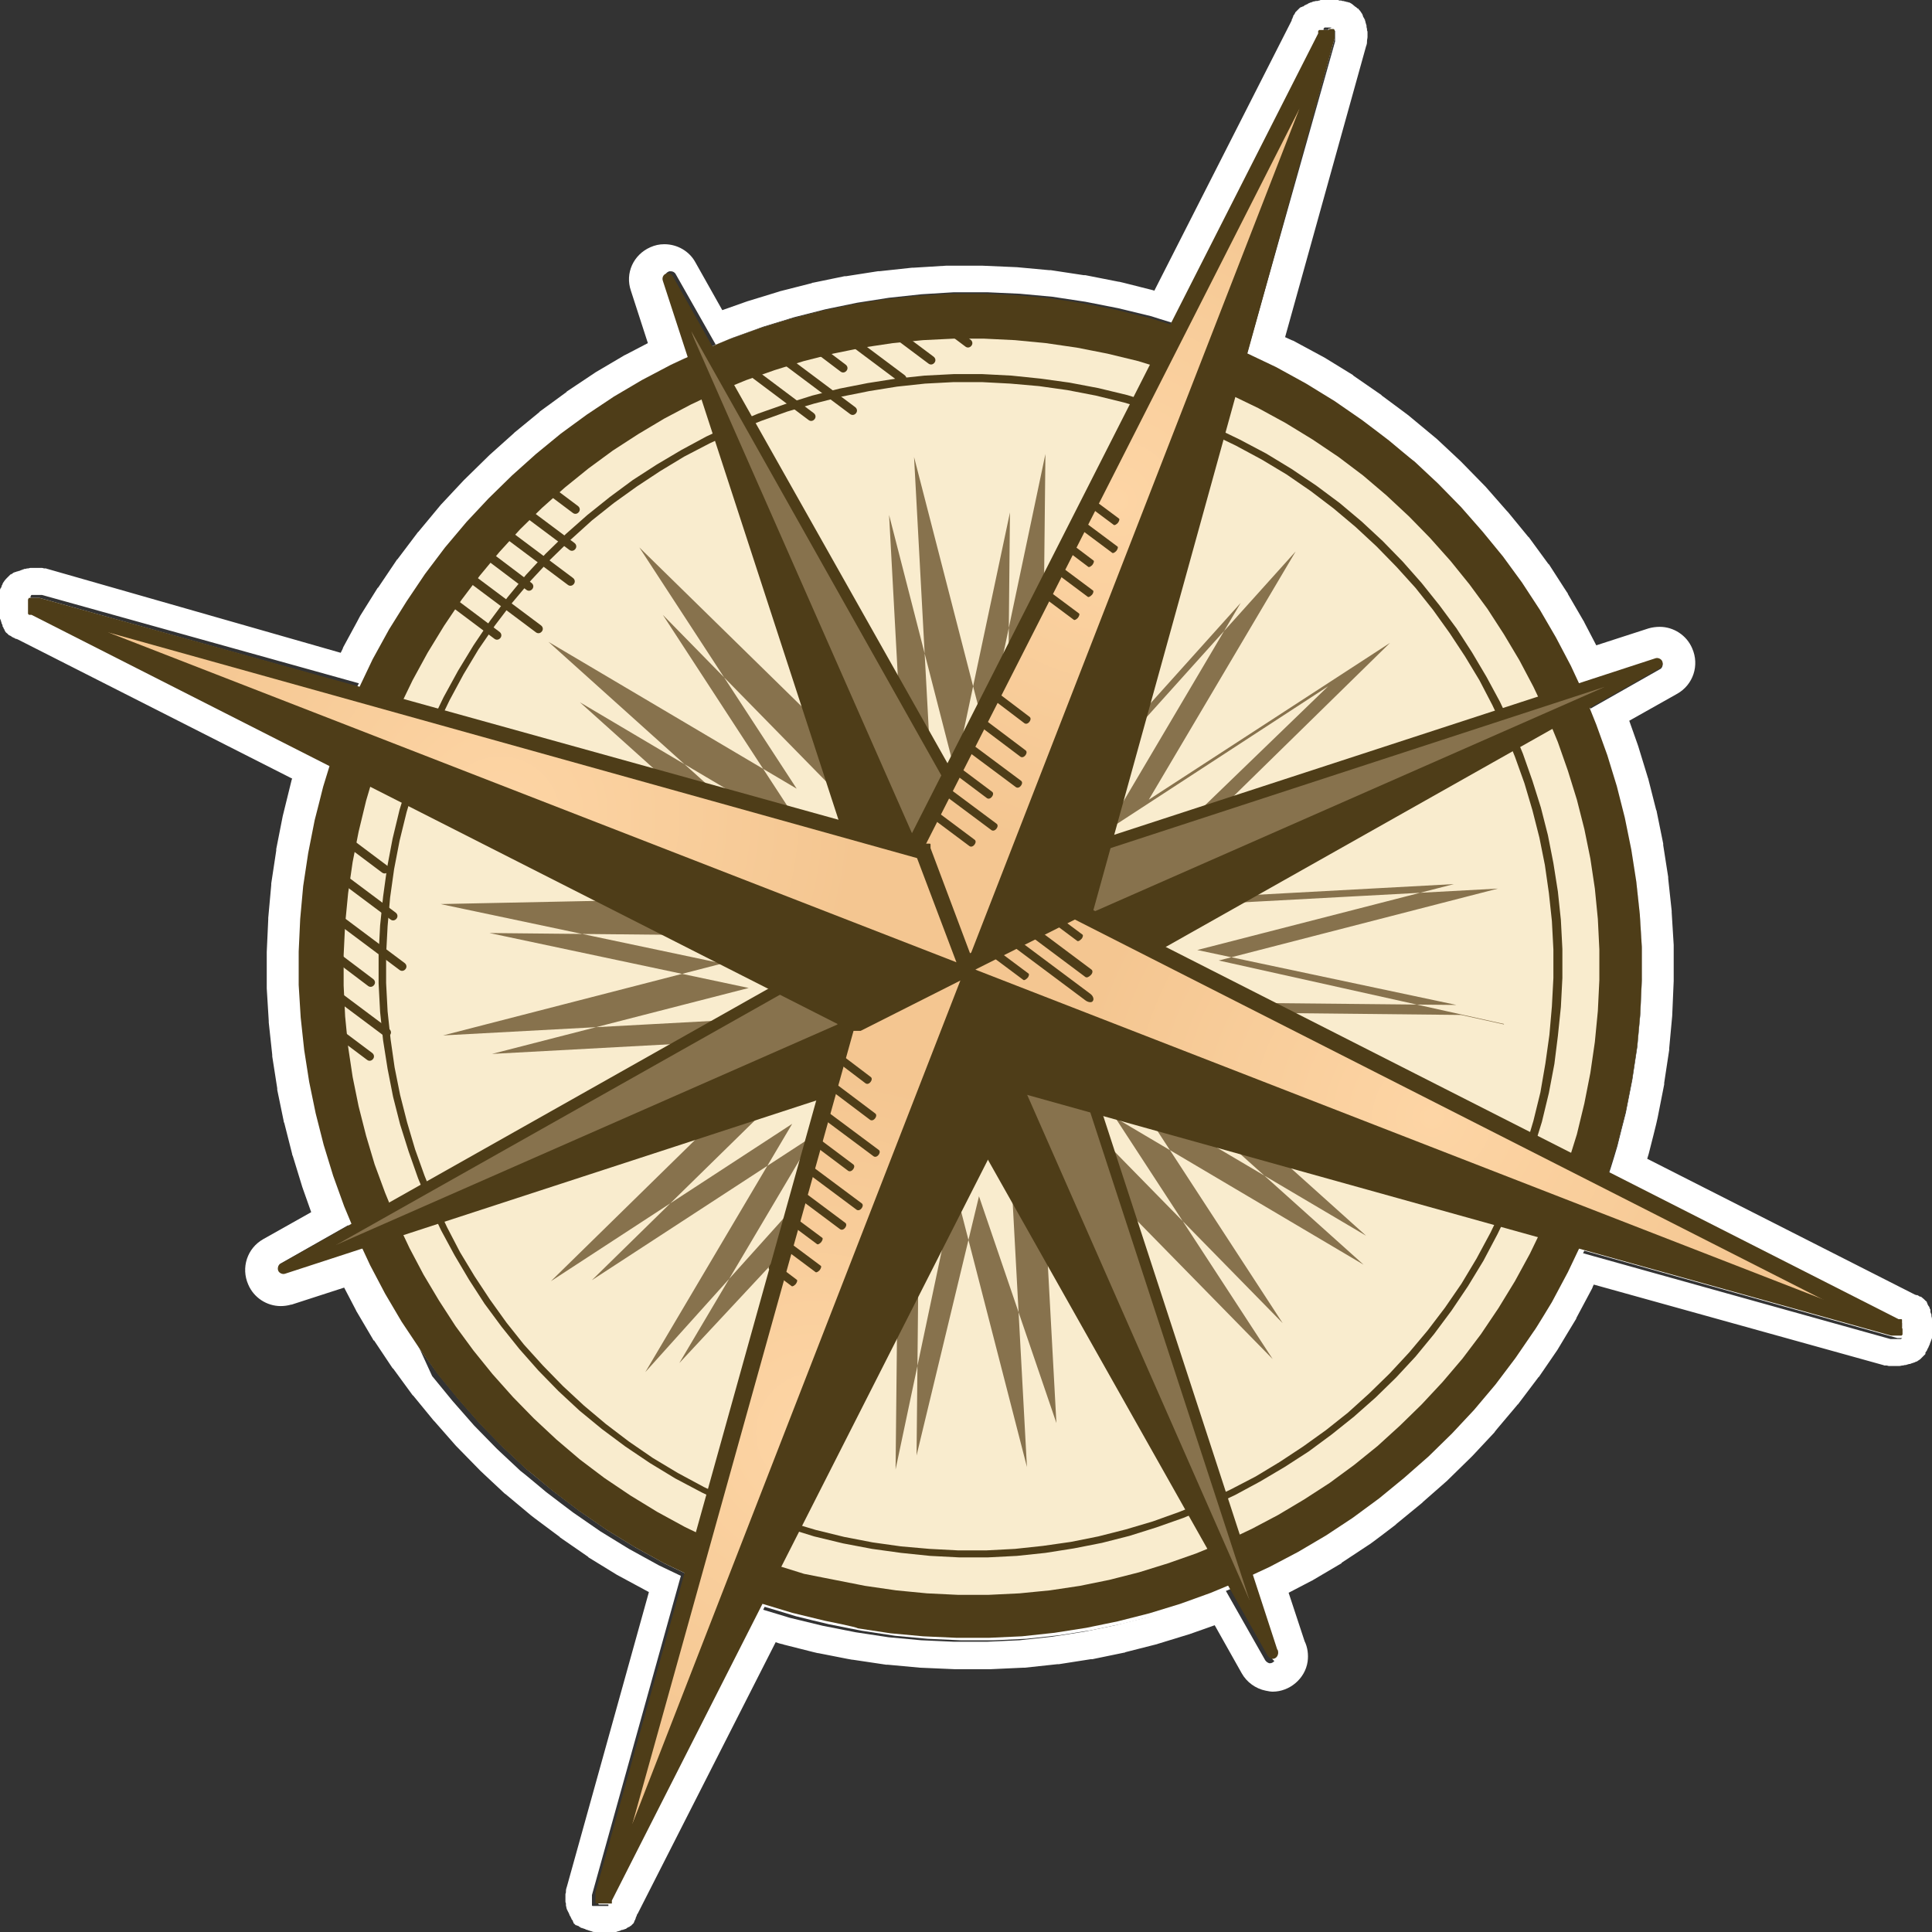
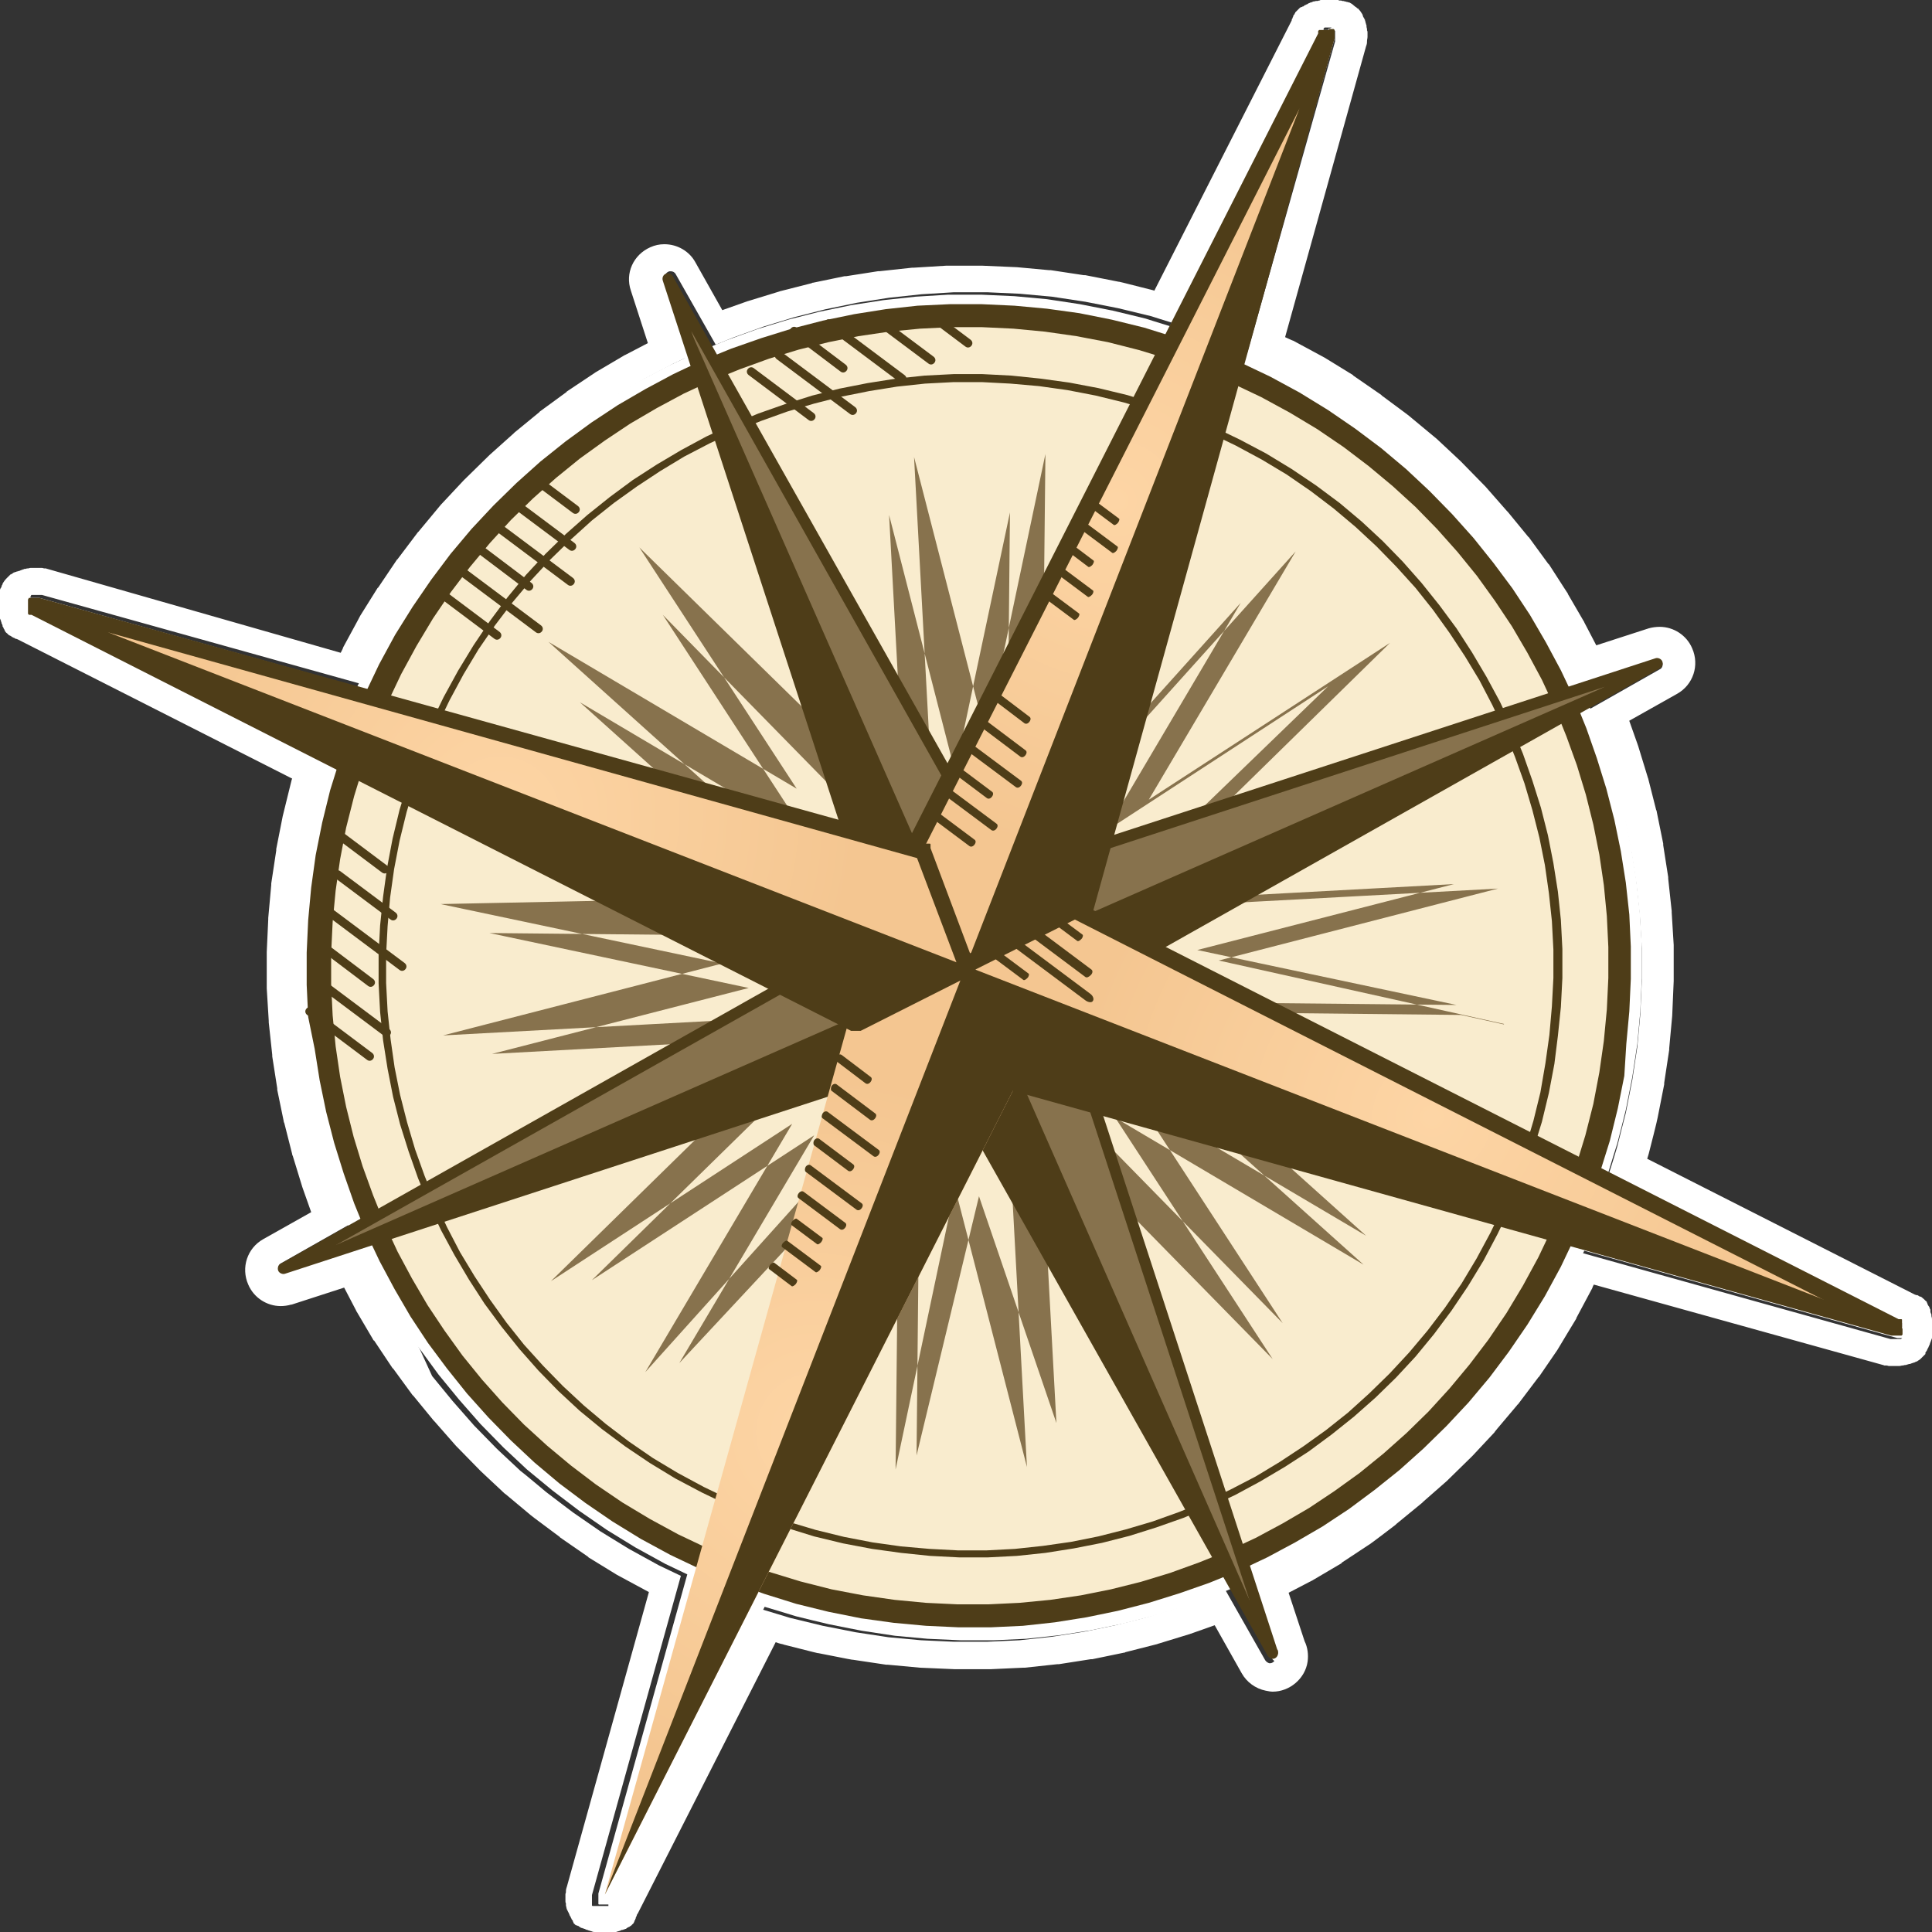
<svg xmlns="http://www.w3.org/2000/svg" id="Layer_1" x="0px" y="0px" viewBox="0 0 386.8 386.8" style="enable-background:new 0 0 386.8 386.8;" xml:space="preserve">
  <rect x="0" y="0" width="386.8" height="386.8" fill="#333333" stroke="none" />
  <style type="text/css">	.st0{fill:#FFFFFF;}	.st1{fill:#F9ECCE;}	.st2{fill:#4E3D18;}	.st3{fill:#87724D;}	.st4{fill-rule:evenodd;clip-rule:evenodd;fill:#87724D;}	.st5{fill-rule:evenodd;clip-rule:evenodd;fill:#4E3D18;}	.st6{fill-rule:evenodd;clip-rule:evenodd;fill:url(#SVGID_1_);}	.st7{fill-rule:evenodd;clip-rule:evenodd;fill:url(#SVGID_00000019644605219580435630000016342409816185963167_);}	.st8{fill-rule:evenodd;clip-rule:evenodd;fill:url(#SVGID_00000150784751724873424260000015418021943006791868_);}	.st9{fill-rule:evenodd;clip-rule:evenodd;fill:url(#SVGID_00000145027862183520980810000010602663527220987064_);}</style>
  <g>
    <g>
      <g>
        <path class="st0" d="M380.8,265.7L380.8,265.7l0-0.1l0-0.1l0-0.1l0-0.1l0-0.1l0-0.1l0-0.1l0-0.1l0-0.1l0-0.1l0-0.1l0-0.1l0-0.1    l0-0.1l-0.1-0.1l-0.1,0l-0.1,0l-0.1,0l-0.1,0l-0.1,0l-0.1,0l-58.1-29.5c0.5-1.7,1.8-5.8,1.8-5.8c0,0,1.7-6.6,1.7-6.7l1.3-6.6    l1-6.6l0.6-6.5c0,0,0.3-6.7,0.3-6.7l0-6.6l-0.4-6.5l-0.7-6.5l-1-6.4l-1.3-6.4l-1.6-6.3l-1.9-6.2l-2.2-6.1l-1.4-3.4l14.1-8    c0.5-0.3,0.7-0.9,0.5-1.4c-0.2-0.5-0.8-0.8-1.4-0.6l-15.4,5l-1.6-3.4l-3-5.7l-3.2-5.5c0,0-3.6-5.5-3.6-5.5l-3.8-5.2l-4.1-5    l-4.3-4.9l-4.6-4.7l-4.7-4.4c0,0-5.1-4.2-5.1-4.2c0,0-5.4-4.1-5.4-4.1l-5.5-3.8l-5.7-3.5c0,0-6-3.3-6-3.3l-5.9-2.8L267.1,8l0,0    l0,0l0-0.1l0-0.1l0-0.1l0-0.1l0-0.1l0-0.1l0-0.1l0-0.1l0-0.1l0-0.1l0-0.1l0-0.1l0-0.1l0-0.1l0-0.1l0-0.1l0-0.1l0-0.1l0-0.1l0-0.1    l0-0.1l-0.1-0.1l-0.1-0.1l-0.1,0l-0.1,0l-0.1,0l-0.1,0l-0.1,0l-0.1,0l-0.1,0l-0.1,0l-0.1,0L266,6L266,6l-0.1,0l-0.1,0l-0.1,0    l-0.1,0l-0.1,0l-0.1,0l-0.1,0l-0.1,0l-0.1,0l-0.1,0l-0.1,0l-0.1,0l-0.1,0l-0.1,0l-0.1,0l-0.1,0l-0.1,0l-0.1,0l-0.1,0l-0.1,0.1    l-0.1,0.1l0,0.1l0,0.1l0,0.1l0,0.1l0,0.1l-29.7,58.6c-2-0.6-4.8-1.5-4.8-1.5s-6.5-1.6-6.6-1.6l-6.6-1.3l-6.6-1l-6.5-0.6    c0,0-6.6-0.3-6.6-0.3c0,0-6.7,0-6.7,0l-6.5,0.4l-6.5,0.7l-6.4,1l-6.3,1.3l-6.3,1.6l-6.2,1.9l-6.1,2.2l-3.4,1.4l-8-14.1    c-0.3-0.5-0.9-0.7-1.4-0.5c-0.5,0.2-0.8,0.8-0.6,1.4l5,15.4l-3.4,1.6l-5.7,3l-5.6,3.3l-5.4,3.6l-5.2,3.8l-5,4.1l-4.8,4.3    c0,0-4.7,4.6-4.7,4.6l-4.4,4.7c0,0-4.3,5.1-4.3,5.1l-4,5.3l-3.7,5.5l-3.5,5.6c0,0-3.3,6-3.3,6l-2.6,5.3L7.9,119.7l-0.1,0l-0.1,0    l-0.1,0l-0.1,0l-0.1,0l-0.1,0l-0.1,0l-0.1,0l-0.1,0l-0.1,0l-0.1,0l-0.1,0l-0.1,0l-0.1,0l-0.1,0l-0.1,0l-0.1,0l-0.1,0l-0.1,0    l-0.1,0l-0.1,0l-0.1,0.1l0,0.1l-0.1,0.1l0,0.1l0,0.1l0,0.1l0,0.1l0,0.1l0,0.1l0,0.1l0,0.1l0,0.1l0,0.1l0,0.1l0,0.1l0,0.1v0.1    l0,0.1l0,0.1l0,0.1l0,0.1l0,0.1l0,0.1l0,0.1l0,0.1l0,0.1l0,0.1l0,0.1l0,0.1l0,0.1l0,0.1l0,0.1l0.1,0.1l0.1,0.1l0.1,0l0.1,0l0.1,0    l0.1,0l0.1,0l0,0l59.5,30.2c-0.6,1.9-1.5,5.1-1.5,5.1c0,0-1.7,6.6-1.7,6.7l-1.3,6.6l-1,6.6l-0.6,6.6l-0.3,6.5c0,0,0,6.7,0,6.7    l0.4,6.5l0.7,6.5l1,6.4l1.3,6.3l1.6,6.3l1.9,6.2l2.2,6.1l1.4,3.4l-14.1,8c-0.5,0.3-0.7,0.9-0.5,1.4c0.2,0.5,0.8,0.8,1.4,0.6    l15.4-5l1.6,3.4l3,5.7l3.3,5.6L84,270l3.8,5.2l4.1,5l4.3,4.9l4.6,4.7l4.7,4.4c0,0,5.1,4.2,5.1,4.2c0,0,5.4,4.1,5.4,4.1l5.5,3.8    l5.7,3.5c0,0,6,3.3,6,3.3l4.4,2.1l-17.8,63.9l0,0.1l0,0.1l0,0.1l0,0.1l0,0.1l0,0.1l0,0.1l0,0.1l0,0.1l0,0.1l0,0.1l0,0.1l0,0.1    l0,0.1l0,0.1l0,0.1l0,0.1l0,0.1l0,0.1l0,0.1l0,0.1l0.1,0.1l0.1,0l0.1,0l0.1,0l0.1,0l0.1,0l0.1,0l0.1,0l0.1,0l0.1,0l0.1,0l0.1,0    l0.1,0l0.1,0l0.1,0l0.1,0l0.1,0l0.1,0l0.1,0l0.1,0l0.1,0l0.1,0l0.1,0l0.1,0l0.1,0l0.1,0l0.1,0l0.1,0l0.1,0l0.1,0l0.1,0l0.1,0    l0.1,0l0-0.1l0-0.1l0-0.1l0-0.1l0-0.1l0-0.1l0,0l30-59c1.4,0.4,6.3,1.9,6.3,1.9s6.5,1.6,6.6,1.6c0,0,6.5,1.3,6.6,1.3    c0,0,6.6,1,6.6,1l6.5,0.6c0,0,6.6,0.3,6.6,0.3c0,0,6.7,0,6.7,0l6.5-0.3l6.5-0.7l6.4-1l6.3-1.3l6.3-1.6l6.2-1.9l6.1-2.2l3.4-1.4    l8,14.1c0.2,0.3,0.5,0.5,0.8,0.6c0,0,0,0,0,0c0.6,0.2,1.2-0.3,1.3-0.9c0-0.3,0-0.6-0.2-0.8l-4.9-15.1l3.4-1.6l5.7-3l5.6-3.3    l5.3-3.5c0,0,5.3-3.9,5.3-3.9l5-4.1l4.9-4.3l4.7-4.6l4.4-4.7c0,0,4.3-5.1,4.3-5.1l4-5.3l3.7-5.4c0,0,3.5-5.8,3.6-5.8l3.2-6    l2.4-4.9l62.7,17.5l0,0l0.1,0l0.1,0l0.1,0l0.1,0l0.1,0l0.1,0l0.1,0l0.1,0l0.1,0l0.1,0l0.1,0l0.1,0l0.1,0l0.1,0l0.1,0l0.1,0l0.1,0    l0.1,0l0.1,0l0.1,0l0.1,0l0.1-0.1l0.1-0.1l0-0.1l0-0.1l0-0.1l0-0.1l0-0.1l0-0.1l0-0.1l0-0.1l0-0.1l0-0.1l0-0.1l0-0.1l0-0.1    L380.8,265.7L380.8,265.7z" />
        <path class="st0" d="M265.8,6L265.8,6l0.1,0l0.1,0l0.1,0l0.1,0l0.1,0l0.1,0l0.1,0l0.1,0l0.1,0l0.1,0l0.1,0l0.1,0l0.1,0l0.1,0.1    l0.1,0.1l0,0.1l0,0.1l0,0.1l0,0.1l0,0.1l0,0.1l0,0.1l0,0.1l0,0.1l0,0.1l0,0.1l0,0.1l0,0.1l0,0.1l0,0.1l0,0.1l0,0.1l0,0.1l0,0.1    l0,0.1l0,0.1l0,0l0,0L249.6,71l5.9,2.8c0,0,6,3.3,6,3.3l5.7,3.5l5.5,3.8c0,0,5.3,4,5.4,4.1c0,0,5,4.2,5.1,4.2l4.7,4.4l4.6,4.7    l4.3,4.9l4.1,5l3.8,5.2c0,0,3.6,5.5,3.6,5.5l3.2,5.5l3,5.7l1.6,3.4l15.4-5c0.1,0,0.2-0.1,0.3-0.1c0.4,0,0.9,0.2,1,0.7    c0.2,0.5,0,1.2-0.5,1.4l-14.1,8l1.4,3.4l2.2,6.1l1.9,6.2l1.6,6.3l1.3,6.4l1,6.4l0.7,6.5l0.4,6.5l0,6.6c0,0-0.3,6.6-0.3,6.7    l-0.6,6.5l-1,6.6l-1.3,6.6c0,0-1.7,6.6-1.7,6.7c0,0-1.2,4.1-1.8,5.8l58.1,29.5l0.1,0l0.1,0l0.1,0l0.1,0l0.1,0l0.1,0l0.1,0.1    l0,0.1l0,0.1l0,0.1l0,0.1l0,0.1l0,0.1l0,0.1l0,0.1l0,0.1l0,0.1l0,0.1l0,0.1l0,0.1l0,0.1l0,0.1l0,0.1l0,0.1l0,0.1l0,0.1l0,0.1    l0,0.1l0,0.1l0,0.1l0,0.1l0,0.1l0,0.1l0,0.1l0,0.1l0,0.1l0,0.1l-0.1,0.1l-0.1,0.1l-0.1,0l-0.1,0l-0.1,0l-0.1,0l-0.1,0l-0.1,0    l-0.1,0l-0.1,0l-0.1,0l-0.1,0l-0.1,0l-0.1,0l-0.1,0l-0.1,0l-0.1,0l-0.1,0l-0.1,0l-0.1,0l-0.1,0l-0.1,0l-0.1,0l0,0l-62.7-17.5    l-2.4,4.9l-3.2,6c0,0-3.5,5.8-3.6,5.8l-3.7,5.4l-4,5.3c0,0-4.3,5.1-4.3,5.1l-4.4,4.7l-4.7,4.6l-4.9,4.3l-5,4.1    c0,0-5.3,3.9-5.3,3.9l-5.3,3.5l-5.6,3.3l-5.7,3l-3.4,1.6l4.9,15.1c0.2,0.2,0.2,0.5,0.2,0.8c-0.1,0.5-0.6,1-1.1,1    c-0.1,0-0.2,0-0.2,0c0,0,0,0,0,0c-0.3-0.1-0.6-0.3-0.8-0.6l-8-14.1l-3.4,1.4l-6.1,2.2l-6.2,1.9l-6.3,1.6l-6.3,1.3l-6.4,1    l-6.5,0.7l-6.5,0.3c0,0-6.4,0-6.6,0c0,0,0,0,0,0c0,0-6.5-0.3-6.6-0.3l-6.5-0.6c0,0-6.6-1-6.6-1c0,0-6.6-1.3-6.6-1.3    c0,0-6.6-1.6-6.6-1.6s-4.9-1.5-6.3-1.9l-30,59l0,0l0,0.1l0,0.1l0,0.1l0,0.1l0,0.1l0,0.1l-0.1,0l-0.1,0l-0.1,0l-0.1,0l-0.1,0    l-0.1,0l-0.1,0l-0.1,0l-0.1,0l-0.1,0l-0.1,0l-0.1,0l-0.1,0l-0.1,0l-0.1,0l-0.1,0l-0.1,0l-0.1,0l-0.1,0l-0.1,0l-0.1,0l-0.1,0    l-0.1,0l-0.1,0l-0.1,0l-0.1,0l-0.1,0l-0.1,0l-0.1,0l-0.1,0l-0.1,0l-0.1,0l-0.1-0.1l0-0.1l0-0.1l0-0.1l0-0.1l0-0.1l0-0.1l0-0.1    l0-0.1l0-0.1l0-0.1l0-0.1l0-0.1l0-0.1l0-0.1l0-0.1l0-0.1l0-0.1l0-0.1l0-0.1l0-0.1l0-0.1l17.8-63.9l-4.4-2.1c0,0-6-3.3-6-3.3    l-5.7-3.5l-5.5-3.8c0,0-5.3-4-5.4-4.1c0,0-5-4.2-5.1-4.2l-4.7-4.4l-4.6-4.7l-4.3-4.9l-4.1-5L84,270l-3.6-5.4l-3.3-5.6l-3-5.7    l-1.6-3.4l-15.4,5c-0.1,0-0.2,0.1-0.3,0.1c-0.4,0-0.9-0.3-1-0.7c-0.2-0.5,0-1.2,0.5-1.4l14.1-8l-1.4-3.4l-2.2-6.1l-1.9-6.2    l-1.6-6.3l-1.3-6.3l-1-6.4l-0.7-6.5l-0.4-6.5c0,0,0-6.6,0-6.7l0.3-6.5l0.6-6.6l1-6.6l1.3-6.6c0,0,1.7-6.6,1.7-6.7    c0,0,1-3.1,1.5-5.1L6.8,122.5l0,0l-0.1,0l-0.1,0l-0.1,0l-0.1,0l-0.1,0l-0.1-0.1l-0.1-0.1l0-0.1l0-0.1l0-0.1l0-0.1l0-0.1l0-0.1    l0-0.1l0-0.1l0-0.1l0-0.1l0-0.1l0-0.1l0-0.1l0-0.1l0-0.1v-0.1l0-0.1l0-0.1l0-0.1l0-0.1l0-0.1l0-0.1l0-0.1l0-0.1l0-0.1l0-0.1    l0-0.1l0-0.1l0-0.1l0.1-0.1l0-0.1l0.1-0.1l0.1,0l0.1,0l0.1,0l0.1,0l0.1,0l0.1,0l0.1,0l0.1,0l0.1,0l0.1,0l0.1,0l0.1,0l0.1,0l0.1,0    l0.1,0l0.1,0l0.1,0l0.1,0l0.1,0l0.1,0l0.1,0l64.2,17.9l2.6-5.3c0,0,3.3-6,3.3-6l3.5-5.6l3.7-5.5l4-5.3c0,0,4.3-5.1,4.3-5.1    l4.4-4.7c0,0,4.7-4.6,4.7-4.6l4.8-4.3l5-4.1l5.2-3.8l5.4-3.6l5.6-3.3l5.7-3l3.4-1.6l-5-15.4c-0.2-0.6,0.1-1.2,0.6-1.4    c0.1-0.1,0.3-0.1,0.5-0.1c0.4,0,0.8,0.2,1,0.6l8,14.1l3.4-1.4l6.1-2.2l6.2-1.9l6.3-1.6l6.3-1.3l6.4-1l6.5-0.7l6.5-0.4    c0,0,6.4,0,6.6,0c0,0,0,0,0,0c0,0,6.6,0.3,6.6,0.3l6.5,0.6l6.6,1l6.6,1.3c0,0,6.6,1.6,6.6,1.6s2.8,0.9,4.8,1.5l29.7-58.6l0-0.1    l0-0.1l0-0.1l0-0.1l0-0.1l0.1-0.1l0.1-0.1l0.1,0l0.1,0l0.1,0l0.1,0l0.1,0l0.1,0l0.1,0l0.1,0l0.1,0l0.1,0l0.1,0l0.1,0l0.1,0l0.1,0    L265.8,6L265.8,6 M265.8,0C265.7,0,265.7,0,265.8,0l-0.1,0c-0.1,0-0.2,0-0.3,0l-0.1,0c-0.1,0-0.2,0-0.3,0l-0.1,0    c-0.1,0-0.2,0-0.3,0l-0.1,0c-0.1,0-0.2,0-0.3,0.1l-0.1,0c-0.1,0-0.2,0.1-0.4,0.1l-0.1,0l-0.1,0c-0.2,0-0.3,0.1-0.5,0.1l-0.1,0    c-0.1,0.1-0.3,0.1-0.4,0.2l-0.1,0l0,0c-0.1,0-0.1,0-0.2,0.1l-0.1,0c-0.2,0.1-0.3,0.2-0.5,0.3l-0.1,0c0,0-0.1,0.1-0.1,0.1l-0.1,0    c-0.1,0.1-0.3,0.2-0.4,0.3l-0.1,0c-0.1,0-0.1,0.1-0.2,0.1l-0.1,0c0,0-0.1,0.1-0.1,0.1l-0.1,0c-0.1,0.1-0.2,0.2-0.3,0.3l-0.1,0.1    c0,0-0.1,0.1-0.1,0.1l-0.1,0.1c-0.1,0.1-0.3,0.3-0.4,0.4l0,0.1c0,0,0,0-0.1,0.1l0,0.1c-0.1,0.1-0.2,0.2-0.3,0.4l0,0.1    c0,0.1-0.1,0.1-0.1,0.2l0,0.1c-0.1,0.1-0.2,0.3-0.2,0.4l0,0.1l-27.5,54.1c-0.1,0-0.2-0.1-0.3-0.1c-6.7-1.7-6.7-1.7-6.9-1.7    l-6.6-1.3c-0.1,0-0.2,0-0.3,0l-6.6-1c-0.1,0-0.2,0-0.3,0l-6.5-0.6c-0.2,0-0.2,0-6.9-0.3c-0.1,0-0.1,0-0.2,0c0,0-0.1,0-0.1,0    c-0.3,0-6.7,0-6.7,0c-0.1,0-0.2,0-0.3,0l-6.5,0.4c-0.1,0-0.2,0-0.3,0l-6.5,0.7c-0.1,0-0.2,0-0.3,0l-6.4,1c-0.1,0-0.2,0-0.3,0    l-6.3,1.3c-0.1,0-0.2,0-0.3,0.1l-6.3,1.6c-0.1,0-0.2,0.1-0.3,0.1l-6.2,1.9c-0.1,0-0.2,0.1-0.3,0.1l-4.8,1.7l-5.4-9.6    c-1.2-2.2-3.6-3.6-6.2-3.6c-1,0-1.9,0.2-2.8,0.6c-3.4,1.5-5.1,5.2-3.9,8.7l3.4,10.5l-4.6,2.4c-0.1,0-0.2,0.1-0.2,0.1l-5.6,3.3    c-0.1,0.1-0.2,0.1-0.3,0.2l-5.4,3.6c-0.1,0.1-0.2,0.1-0.2,0.2l-5.2,3.8c-0.1,0.1-0.2,0.1-0.2,0.2l-5,4.1    c-0.1,0.1-0.1,0.1-0.2,0.2l-4.8,4.3c-0.1,0.1-0.1,0.1-5,4.9c-0.1,0.1-0.1,0.1-0.2,0.2l-4.4,4.7c0,0,0,0-0.1,0.1    c-0.1,0.1-0.1,0.1-4.4,5.3c-0.1,0.1-0.1,0.2-0.2,0.2l-4,5.3c-0.1,0.1-0.1,0.2-0.2,0.2l-3.7,5.5c-0.1,0.1-0.1,0.2-0.2,0.2    l-3.5,5.6c-0.1,0.2-0.4,0.8-3.4,6.3c0,0.1-0.1,0.2-0.1,0.3l-0.4,0.8L9.5,113.9c-0.1,0-0.2,0-0.2-0.1l-0.1,0c-0.1,0-0.1,0-0.2,0    l-0.1,0c-0.2,0-0.3-0.1-0.5-0.1l-0.1,0l-0.1,0c-0.2,0-0.3,0-0.5,0l-0.1,0c-0.1,0-0.1,0-0.2,0c0,0,0,0,0,0l-0.1,0    c-0.1,0-0.2,0-0.3,0l-0.1,0c-0.1,0-0.1,0-0.2,0l-0.1,0c-0.1,0-0.3,0-0.4,0l-0.1,0c-0.2,0-0.3,0.1-0.5,0.1l-0.1,0l0,0    c-0.2,0-0.3,0.1-0.5,0.1l-0.1,0c-0.1,0-0.1,0-0.2,0.1l-0.1,0c-0.1,0-0.1,0.1-0.2,0.1l-0.1,0c-0.1,0.1-0.3,0.1-0.4,0.2l-0.1,0    c-0.1,0-0.2,0.1-0.3,0.1l-0.1,0c-0.1,0-0.1,0.1-0.2,0.1l-0.1,0c-0.1,0-0.1,0.1-0.2,0.1l-0.1,0c-0.2,0.1-0.3,0.2-0.4,0.3l-0.1,0    c0,0-0.1,0.1-0.1,0.1l-0.1,0l-0.1,0.1c-0.1,0.1-0.3,0.3-0.4,0.4l-0.1,0.1c-0.1,0.1-0.2,0.2-0.3,0.3c-0.2,0.2-0.4,0.5-0.6,0.8l0,0    l0,0c0,0.1-0.1,0.1-0.1,0.2l0,0.1c-0.1,0.1-0.2,0.3-0.2,0.4l0,0.1c-0.1,0.1-0.1,0.2-0.2,0.3c-0.1,0.2-0.2,0.5-0.3,0.7l0,0.1    l0,0.1c0,0.1-0.1,0.3-0.1,0.4l0,0.1c0,0.2-0.1,0.4-0.1,0.5l0,0.1l0,0c0,0.2,0,0.3-0.1,0.5l0,0.1l0,0.1c0,0.1,0,0.3,0,0.4v0.1    c0,0.2,0,0.4,0,0.5l0,0.1l0,0.1l0,0.1c0,0.3,0.1,0.6,0.2,0.9c0,0.1,0.1,0.3,0.1,0.4l0,0.1c0,0.1,0.1,0.3,0.1,0.4l0,0.1    c0,0,0,0.1,0.1,0.1l0,0.1c0.1,0.1,0.1,0.3,0.2,0.4l0,0.1c0,0.1,0.1,0.2,0.1,0.3l0,0.1c0.1,0.1,0.1,0.2,0.2,0.4l0,0.1l0,0.1    c0.1,0.1,0.1,0.2,0.2,0.3l0,0.1c0.1,0.1,0.1,0.2,0.2,0.3l0,0.1c0,0,0.1,0.1,0.1,0.1l0,0.1c0.1,0.1,0.2,0.3,0.4,0.4l0.1,0.1l0,0    c0.1,0.1,0.2,0.2,0.3,0.3l0.1,0c0,0,0.1,0.1,0.1,0.1l0.1,0c0.1,0.1,0.3,0.2,0.4,0.3l0.1,0c0,0,0.1,0.1,0.1,0.1l0.1,0    c0.1,0.1,0.2,0.1,0.3,0.2l0.1,0c0.1,0,0.2,0.1,0.3,0.1l55,27.9l-0.1,0.2c0,0-1.7,6.9-1.8,7.3l-1.3,6.6c0,0.1,0,0.2,0,0.3l-1,6.6    c0,0.1,0,0.2,0,0.3l-0.6,6.6c0,0.1,0,0.2,0,0.3l-0.3,6.5c0,0.2,0,0.2,0,7c0,0.1,0,0.2,0,0.3l0.4,6.5c0,0.1,0,0.2,0,0.3l0.7,6.5    c0,0.1,0,0.2,0,0.3l1,6.4c0,0.1,0,0.2,0,0.3l1.3,6.3c0,0.1,0,0.2,0.1,0.3l1.6,6.3c0,0.1,0,0.2,0.1,0.3l1.9,6.2    c0,0.1,0.1,0.2,0.1,0.3l1.7,4.8l-9.6,5.4c-3.2,1.8-4.5,5.7-3,9.1c1.1,2.6,3.7,4.3,6.5,4.3c0.7,0,1.4-0.1,2.1-0.3c0,0,0,0,0.1,0    l10.5-3.4l2.4,4.6c0,0.1,0.1,0.2,0.1,0.2l3.3,5.6c0,0.1,0.1,0.2,0.2,0.2l3.6,5.4c0.1,0.1,0.1,0.2,0.2,0.2l3.8,5.2    c0.1,0.1,0.1,0.2,0.2,0.2l4.1,5c0.1,0.1,0.1,0.1,0.2,0.2l4.3,4.9c0.1,0.1,0.1,0.1,0.2,0.2l4.6,4.7c0.1,0.1,0.1,0.1,0.2,0.2    l4.7,4.4c0,0,0,0,0,0l0,0c0.2,0.1,0.6,0.5,5.3,4.4c0.1,0.1,0.1,0.1,5.6,4.2c0.1,0.1,0.2,0.1,0.2,0.2l5.5,3.8    c0.1,0.1,0.2,0.1,0.2,0.2l5.7,3.5l0,0c0.2,0.1,0.9,0.5,6.3,3.4c0,0,0.1,0,0.1,0.1l-16.4,58.9c-0.1,0.3-0.2,0.6-0.2,0.9l0,0.1l0,0    c0,0.2,0,0.3-0.1,0.5l0,0l0,0c0,0.2,0,0.4,0,0.6l0,0.1c0,0.2,0,0.3,0,0.5l0,0.1l0,0.1c0,0.2,0,0.3,0.1,0.5l0,0.1c0,0,0,0,0,0.1    l0,0.1l0,0.1c0.1,0.3,0.1,0.6,0.2,0.8c0.1,0.2,0.2,0.4,0.3,0.6c0.1,0.1,0.1,0.3,0.2,0.4l0,0.1c0.1,0.2,0.2,0.3,0.3,0.5l0,0.1    c0,0,0.1,0.1,0.1,0.1l0,0.1l0,0c0.1,0.1,0.2,0.3,0.3,0.4l0,0.1c0,0.1,0.1,0.1,0.1,0.2l0,0.1c0.1,0.1,0.2,0.2,0.3,0.3l0.1,0.1    c0.1,0,0.1,0.1,0.2,0.1l0.1,0c0.1,0,0.1,0.1,0.2,0.1l0.1,0c0.1,0.1,0.1,0.1,0.2,0.2l0.1,0c0.1,0.1,0.2,0.2,0.3,0.2l0.1,0    c0.1,0,0.1,0.1,0.2,0.1l0.1,0c0.1,0,0.1,0.1,0.2,0.1l0.1,0c0.1,0.1,0.2,0.1,0.4,0.2l0.1,0c0.1,0,0.1,0.1,0.2,0.1l0.1,0    c0.1,0,0.1,0.1,0.2,0.1l0.1,0c0.2,0.1,0.4,0.1,0.5,0.2l0.1,0l0.1,0c0.1,0,0.3,0.1,0.4,0.1l0.1,0c0.2,0,0.3,0.1,0.5,0.1l0.1,0    l0.1,0c0.2,0,0.3,0,0.5,0l0.1,0c0.1,0,0.1,0,0.2,0c0,0,0,0,0,0l0.1,0c0.1,0,0.2,0,0.2,0l0.1,0c0.1,0,0.2,0,0.4,0l0.1,0    c0.1,0,0.2,0,0.3,0l0.1,0c0.1,0,0.1,0,0.2,0l0.1,0c0.1,0,0.1,0,0.2,0l0.1,0c0.2,0,0.4-0.1,0.6-0.2c0.2-0.1,0.4-0.1,0.6-0.2l0.1,0    l0,0c0.2-0.1,0.3-0.2,0.5-0.2l0.1,0c0.1,0,0.1-0.1,0.2-0.1l0.1,0c0.1,0,0.1-0.1,0.2-0.1l0.1,0c0.1-0.1,0.3-0.2,0.4-0.3l0.1,0    c0,0,0.1-0.1,0.1-0.1l0.1,0c0.1-0.1,0.2-0.2,0.3-0.2c0.2-0.2,0.4-0.4,0.6-0.6l0-0.1c0,0,0.1-0.1,0.1-0.1l0-0.1l0-0.1    c0.1-0.1,0.2-0.2,0.2-0.3l0-0.1c0.1-0.1,0.1-0.1,0.1-0.2l0-0.1c0.1-0.1,0.1-0.2,0.2-0.4l0-0.1c0.1-0.1,0.1-0.2,0.2-0.3l27.6-54.3    c0.8,0.3,1.4,0.4,1.4,0.4c0.1,0,0.2,0.1,0.3,0.1c6.7,1.7,6.7,1.7,6.9,1.7c6.6,1.3,6.6,1.3,6.7,1.3c0,0,0,0,0.1,0c0,0,6.7,1,6.7,1    c0.1,0,0.2,0,0.3,0l6.5,0.6c0.2,0,0.2,0,6.9,0.3c0.1,0,0.2,0,0.3,0c0.2,0,6.7,0,6.7,0c0.1,0,0.2,0,0.3,0l6.5-0.3    c0.1,0,0.2,0,0.3,0l6.5-0.7c0.1,0,0.2,0,0.3,0l6.4-1c0.1,0,0.2,0,0.3,0l6.3-1.3c0.1,0,0.2,0,0.3-0.1l6.3-1.6    c0.1,0,0.2-0.1,0.3-0.1l6.2-1.9c0.1,0,0.2-0.1,0.3-0.1l4.8-1.7l5.4,9.6c1,1.8,2.8,3.1,4.8,3.5c0.5,0.1,1,0.2,1.4,0.2    c3.4,0,6.5-2.6,7-6c0.2-1.4,0-2.9-0.6-4.1l-3.2-9.7l4.6-2.4c0.1,0,0.2-0.1,0.2-0.1l5.6-3.3c0.1,0,0.2-0.1,0.2-0.2l5.3-3.5    c0.2-0.1,0.8-0.5,5.5-4.1c0.1-0.1,0.1-0.1,0.2-0.2l5-4.1c0.1-0.1,0.2-0.1,0.2-0.2l4.9-4.3c0.1-0.1,0.1-0.1,0.2-0.2l4.7-4.6    c0.1-0.1,0.1-0.1,0.2-0.2l4.4-4.7c0.1-0.2,0.1-0.2,4.5-5.4c0.1-0.1,0.1-0.2,0.2-0.2l4-5.3c0.1-0.1,0.1-0.2,0.2-0.2l3.7-5.4l0,0    c0.4-0.7,3.8-6.3,3.8-6.3c0,0,0,0,0-0.1l3.2-6c0-0.1,0.1-0.2,0.1-0.3l0.2-0.4l57.9,16.1c0.1,0,0.2,0.1,0.3,0.1l0.1,0    c0.1,0,0.1,0,0.2,0l0.1,0c0.2,0,0.3,0.1,0.5,0.1l0.1,0l0.1,0c0.1,0,0.3,0,0.4,0l0.1,0c0.1,0,0.2,0,0.2,0c0,0,0.1,0,0.1,0l0.1,0    c0.1,0,0.1,0,0.2,0l0.1,0c0.1,0,0.2,0,0.3,0l0.1,0c0.1,0,0.1,0,0.2,0l0.1,0c0.2,0,0.4-0.1,0.6-0.1l0.1,0l0,0    c0.1,0,0.3-0.1,0.4-0.1l0.1,0l0.1,0c0.2-0.1,0.4-0.1,0.6-0.2l0.1,0l0.1,0c0.2-0.1,0.3-0.1,0.5-0.2l0.1,0c0.1,0,0.1-0.1,0.2-0.1    l0.1,0c0.1,0,0.1-0.1,0.1-0.1l0.1,0c0.1,0,0.1-0.1,0.2-0.1l0.1,0c0.2-0.2,0.5-0.3,0.7-0.5c0.1-0.1,0.2-0.2,0.3-0.3l0.1-0.1    c0,0,0.1-0.1,0.1-0.1l0.1-0.1c0.1-0.1,0.3-0.3,0.4-0.4l0-0.1c0,0,0,0,0-0.1l0-0.1c0.1-0.1,0.2-0.3,0.3-0.4l0-0.1    c0,0,0.1-0.1,0.1-0.1l0-0.1c0.1-0.1,0.1-0.2,0.2-0.3l0-0.1c0,0,0-0.1,0.1-0.1l0-0.1c0.1-0.1,0.1-0.3,0.2-0.4l0-0.1    c0.1-0.2,0.1-0.3,0.2-0.5l0,0l0,0c0.1-0.2,0.1-0.4,0.2-0.5l0-0.1c0-0.1,0.1-0.3,0.1-0.4l0-0.1l0-0.1c0-0.1,0-0.3,0.1-0.4l0-0.1    c0,0,0-0.1,0-0.1l0-0.1c0-0.2,0-0.3,0-0.5l0-0.1c0-0.2,0-0.4,0-0.5l0-0.1l0-0.1l0-0.1c0-0.3-0.1-0.6-0.1-0.8    c0-0.1-0.1-0.3-0.1-0.4l0-0.1c0-0.1-0.1-0.3-0.1-0.4l0-0.1c0,0,0-0.1,0-0.1l0-0.1c-0.1-0.2-0.1-0.3-0.2-0.5l0-0.1c0,0,0,0,0-0.1    l0-0.1c0,0,0-0.1,0-0.1l0-0.1c-0.1-0.1-0.1-0.2-0.2-0.4l0-0.1c-0.1-0.1-0.2-0.3-0.3-0.4l0-0.1c0,0-0.1-0.1-0.1-0.1l0-0.1    c0-0.1-0.1-0.1-0.1-0.2l0-0.1c-0.1-0.1-0.1-0.2-0.2-0.2l-0.1-0.1c-0.1-0.1-0.2-0.2-0.3-0.3l0,0l0,0c-0.2-0.2-0.4-0.3-0.6-0.5    l-0.1,0l-0.1,0c-0.2-0.1-0.3-0.2-0.5-0.3l-0.1,0l-0.1,0c-0.1,0-0.2-0.1-0.3-0.1l-53.6-27.2l0.3-1l0,0c0.2-0.8,1.7-6.6,1.8-7.3    l0,0l1.3-6.6c0-0.1,0-0.2,0-0.3l1-6.6c0-0.1,0-0.2,0-0.3l0.6-6.5c0-0.2,0-0.2,0.3-7c0-0.1,0-0.2,0-0.3l0-6.6c0-0.1,0-0.2,0-0.3    l-0.4-6.5c0-0.1,0-0.2,0-0.3l-0.7-6.5c0-0.1,0-0.2,0-0.3l-1-6.4c0-0.1,0-0.2,0-0.3l-1.3-6.4c0-0.1,0-0.2-0.1-0.3l-1.6-6.3    c0-0.1-0.1-0.2-0.1-0.3l-1.9-6.2c0-0.1-0.1-0.2-0.1-0.3l-1.7-4.8l9.6-5.4c3.2-1.8,4.5-5.7,3-9.1c-1.1-2.6-3.7-4.3-6.5-4.3    c-0.7,0-1.5,0.1-2.2,0.3l-10.5,3.4l-2.4-4.6c0-0.1-0.1-0.2-0.1-0.2l-3.2-5.5c0,0,0,0,0-0.1c-0.1-0.1-0.1-0.1-3.7-5.7    c-0.1-0.1-0.1-0.2-0.2-0.2l-3.8-5.2c-0.1-0.1-0.1-0.2-0.2-0.2l-4.1-5c-0.1-0.1-0.1-0.1-0.2-0.2l-4.3-4.9    c-0.1-0.1-0.1-0.1-0.2-0.2l-4.6-4.7c-0.1-0.1-0.1-0.1-0.2-0.2l-4.7-4.4c-0.1-0.1-0.1-0.1-5.3-4.4l0,0c-0.2-0.2-1-0.8-5.6-4.2    c-0.1-0.1-0.2-0.1-0.2-0.2l-5.5-3.8c-0.1-0.1-0.2-0.1-0.2-0.2l-5.7-3.5l0,0c-0.2-0.1-0.9-0.5-6.3-3.4c-0.1,0-0.2-0.1-0.3-0.1    l-1.3-0.6l16.2-58.2c0,0,0,0,0,0c0-0.1,0.1-0.2,0.1-0.3l0,0l0,0c0.1-0.3,0.1-0.5,0.1-0.8c0-0.3,0.1-0.5,0.1-0.8l0-0.1l0-0.1v0    c0-0.2,0-0.4,0-0.6l0-0.1c0-0.1,0-0.3-0.1-0.4l0-0.1c0,0,0-0.1,0-0.1l0-0.1c0-0.1-0.1-0.3-0.1-0.4l0-0.1c0,0,0-0.1,0-0.1l0-0.1    l0,0c-0.1-0.2-0.1-0.4-0.2-0.6l0-0.1c0-0.1-0.1-0.2-0.1-0.3l0-0.1c0,0,0-0.1-0.1-0.1l0-0.1c-0.1-0.2-0.2-0.3-0.3-0.5l0-0.1l0,0    c0-0.1-0.1-0.1-0.1-0.2l0-0.1c-0.1-0.2-0.3-0.4-0.4-0.6c-0.1-0.2-0.3-0.3-0.4-0.5l-0.1-0.1l-0.1,0c-0.2-0.2-0.3-0.3-0.5-0.4    c-0.2-0.2-0.4-0.3-0.6-0.5l0,0c-0.2-0.1-0.3-0.2-0.5-0.3l-0.1,0c-0.1,0-0.2-0.1-0.3-0.1l-0.1,0c-0.1,0-0.2-0.1-0.3-0.1l-0.1,0    c-0.1,0-0.2-0.1-0.3-0.1l-0.1,0l-0.1,0c-0.2-0.1-0.3-0.1-0.5-0.1l-0.1,0c-0.1,0-0.2,0-0.2-0.1l-0.1,0c-0.2,0-0.3-0.1-0.5-0.1    l-0.1,0l-0.1,0c-0.2,0-0.3,0-0.5,0L266,0C265.9,0,265.8,0,265.8,0L265.8,0z" />
      </g>
      <g>
        <g>
          <circle class="st1" cx="193.9" cy="193" r="129.1" />
          <g>
            <path class="st2" d="M311.9,207.4l0.6-5.8l0.3-5.8l0-5.8l-0.3-5.8l-0.6-5.7l-0.9-5.7l-1.1-5.6l-1.4-5.5l-1.7-5.4l-1.9-5.4      l-2.2-5.3l-2.4-5.1l-2.7-5l-2.9-4.9l-3.1-4.8l-3.4-4.6l-3.6-4.5l-3.8-4.3l-4-4.1l-4.2-3.9l-4.4-3.7l-4.7-3.5l-4.9-3.3l-5.1-3.1      l-5.3-2.8l-5.4-2.6l-5.6-2.4l-5.7-2.1l-5.8-1.8l-5.8-1.4l-5.8-1.1l-5.8-0.8l-5.8-0.6l-5.8-0.3l-5.8,0l-5.8,0.3l-5.7,0.6      l-5.7,0.9l-5.6,1.1l-5.5,1.4l-5.4,1.7l-5.4,1.9l-5.3,2.2l-5.1,2.4l-5,2.7l-4.9,2.9l-4.8,3.1l-4.6,3.4l-4.5,3.6l-4.3,3.8l-4.1,4      l-3.9,4.2l-3.7,4.5l-3.5,4.7l-3.3,4.9l-3.1,5.1l-2.9,5.3l-2.6,5.4l-2.3,5.6l-2.1,5.7l-1.8,5.8l-1.4,5.8l-1.1,5.8l-0.8,5.8      l-0.6,5.8l-0.3,5.8l0,5.8l0.3,5.7l0.6,5.7l0.9,5.7l1.1,5.6l1.4,5.5l1.7,5.4l1.9,5.4l2.2,5.3l2.4,5.1l2.7,5l2.9,4.9l3.1,4.8      l3.4,4.6l3.6,4.5l3.8,4.3l4,4.1l4.2,3.9l4.5,3.7l4.7,3.5l4.9,3.3l5.1,3.1l5.3,2.8l5.4,2.6l5.6,2.3l5.7,2.1l5.8,1.8l5.8,1.4      l5.8,1.1l5.8,0.8l5.8,0.6l5.8,0.3l5.8,0l5.8-0.3l5.7-0.6l5.7-0.9l5.6-1.1l5.5-1.4l5.4-1.7l5.4-1.9l5.3-2.2l5.1-2.4l5-2.7      l4.9-2.9l4.8-3.1l4.6-3.4l4.5-3.6l4.3-3.8l4.1-4l3.9-4.2l3.7-4.5l3.5-4.7l3.3-4.9l3.1-5.1l2.8-5.3l2.6-5.4l2.4-5.6l2.1-5.7      l1.8-5.8l1.4-5.8l1.1-5.8L311.9,207.4z M308.4,218.7l-1.4,5.7l-1.7,5.7l-2,5.7l-2.3,5.6l-2.6,5.4l-2.8,5.2l-3,5l-3.3,4.8      l-3.5,4.6l-3.7,4.4l-3.9,4.2l-4.1,4l-4.2,3.8l-4.4,3.5l-4.6,3.3l-4.7,3.1l-4.8,2.9l-5,2.6l-5.1,2.4l-5.2,2.1l-5.3,1.9l-5.4,1.6      l-5.5,1.4l-5.5,1.1l-5.6,0.8l-5.6,0.6l-5.7,0.3l-5.7,0l-5.7-0.3l-5.7-0.5l-5.7-0.8l-5.7-1.1l-5.7-1.4l-5.7-1.7l-5.7-2l-5.6-2.3      l-5.4-2.6l-5.2-2.8l-5-3l-4.8-3.3l-4.6-3.5l-4.4-3.7l-4.2-3.9l-4-4.1l-3.8-4.2l-3.5-4.4l-3.3-4.6l-3.1-4.7l-2.9-4.8l-2.6-5      l-2.4-5.1l-2.1-5.2l-1.9-5.3l-1.6-5.4l-1.4-5.5l-1.1-5.5l-0.8-5.6l-0.6-5.6l-0.3-5.7l0-5.7l0.3-5.7l0.5-5.7l0.8-5.7l1.1-5.7      l1.4-5.7l1.7-5.7l2-5.7l2.3-5.6l2.6-5.4l2.8-5.2l3-5l3.3-4.8l3.5-4.6l3.7-4.4l3.9-4.2l4.1-4l4.2-3.8l4.4-3.5l4.6-3.3l4.7-3.1      l4.8-2.9l5-2.6l5.1-2.4l5.2-2.1l5.3-1.9l5.4-1.6l5.5-1.4l5.5-1.1l5.6-0.9l5.6-0.6l5.7-0.3l5.7,0l5.7,0.3l5.7,0.5l5.7,0.8      l5.7,1.1l5.7,1.4l5.7,1.7l5.7,2l5.5,2.3l5.4,2.6l5.2,2.8l5,3l4.8,3.3l4.6,3.5l4.4,3.7l4.2,3.9l4,4.1l3.8,4.2l3.5,4.4l3.3,4.6      l3.1,4.7l2.9,4.8l2.6,5l2.4,5.1l2.1,5.2l1.9,5.3l1.6,5.4l1.4,5.5l1.1,5.5l0.8,5.6l0.6,5.6l0.3,5.7l0,5.7l-0.3,5.7l-0.5,5.7      l-0.8,5.7L308.4,218.7z" />
-             <path class="st2" d="M165.2,324.5c0,0-6.6-1.6-6.6-1.6s-6.6-2-6.6-2l-6.4-2.3c0,0-6.4-2.7-6.5-2.7l-6.1-2.9c0,0-6-3.3-6-3.3      l-5.7-3.5l-5.5-3.8c0,0-5.3-4-5.4-4.1c0,0-5-4.2-5.1-4.2l-4.7-4.4l-4.6-4.7l-4.3-4.9l-4.1-5L84,270l-3.6-5.4l-3.3-5.6l-3-5.7      l-2.7-5.8l-2.5-6l-2.2-6.1l-1.9-6.2l-1.6-6.3l-1.3-6.3l-1-6.4l-0.7-6.5l-0.4-6.5c0,0,0-6.6,0-6.7l0.3-6.5l0.6-6.6l1-6.6      l1.3-6.6c0,0,1.7-6.6,1.7-6.7c0,0,2-6.5,2-6.5c0,0,2.3-6.5,2.3-6.5c0,0,2.7-6.3,2.7-6.4l2.9-6.1c0,0,3.3-6,3.3-6l3.5-5.6      l3.7-5.5l4-5.3c0,0,4.3-5.1,4.3-5.1l4.4-4.7c0,0,4.7-4.6,4.7-4.6l4.8-4.3l5-4.1l5.2-3.8l5.4-3.6l5.6-3.3l5.7-3l5.8-2.7l6-2.5      l6.1-2.2l6.2-1.9l6.3-1.6l6.3-1.3l6.4-1l6.5-0.7l6.5-0.4c0,0,6.6,0,6.7,0c0,0,6.6,0.3,6.6,0.3l6.5,0.6l6.6,1l6.6,1.3      c0,0,6.6,1.6,6.6,1.6s6.6,2,6.6,2c0,0,6.5,2.3,6.5,2.3c0,0,6.3,2.7,6.4,2.7l6.1,2.9c0,0,6,3.3,6,3.3l5.7,3.5l5.5,3.8      c0,0,5.3,4,5.4,4.1c0,0,5,4.2,5.1,4.2l4.7,4.4l4.6,4.7l4.3,4.9l4.1,5l3.8,5.2c0,0,3.6,5.5,3.6,5.5l3.2,5.5l3,5.7l2.7,5.8l2.4,6      l2.2,6.1l1.9,6.2l1.6,6.3l1.3,6.4l1,6.4l0.7,6.5l0.4,6.5l0,6.6c0,0-0.3,6.6-0.3,6.7l-0.6,6.5l-1,6.6l-1.3,6.6      c0,0-1.7,6.6-1.7,6.7c0,0-2,6.5-2,6.5c0,0-2.3,6.5-2.3,6.5c0,0-2.7,6.3-2.7,6.4l-2.9,6.1l-3.2,6c0,0-3.5,5.8-3.6,5.8l-3.7,5.4      l-4,5.3c0,0-4.3,5.1-4.3,5.1l-4.4,4.7l-4.7,4.6l-4.9,4.3l-5,4.1c0,0-5.3,3.9-5.3,3.9l-5.3,3.5l-5.6,3.3l-5.7,3l-5.8,2.7l-6,2.5      l-6.1,2.2l-6.2,1.9l-6.3,1.6l-6.3,1.3l-6.4,1l-6.5,0.7l-6.5,0.3c0,0-6.6,0-6.7,0c0,0-6.5-0.3-6.6-0.3l-6.5-0.6c0,0-6.6-1-6.6-1      C171.8,325.8,165.2,324.5,165.2,324.5z M167.1,316.3l6.1,1.2l6.2,0.9l6.2,0.6l6.2,0.3l6.1,0l6.2-0.3l6.1-0.6l6-0.9l5.9-1.2      l5.9-1.5l5.8-1.8l5.7-2l5.6-2.3l5.5-2.6l5.3-2.8l5.2-3.1l5.1-3.3l4.9-3.6l4.7-3.8l4.5-4.1l4.3-4.2l4.2-4.5l4-4.7l3.7-4.9      l3.5-5.2l3.3-5.4l3-5.5l2.8-5.8l2.5-5.9l2.2-6.1l1.9-6.1l1.5-6.2l1.2-6.1l0.9-6.2l0.6-6.2l0.3-6.2l0-6.1l-0.3-6.1l-0.6-6.1      l-0.9-6l-1.2-5.9l-1.5-5.9l-1.8-5.8l-2-5.7l-2.3-5.6l-2.6-5.5l-2.8-5.3l-3.1-5.2l-3.3-5.1l-3.6-4.9l-3.8-4.7l-4.1-4.6l-4.2-4.3      l-4.5-4.2l-4.7-4l-4.9-3.7l-5.2-3.5l-5.4-3.3l-5.5-3l-5.8-2.8l-6-2.5l-6.1-2.2l-6.1-1.9l-6.2-1.5l-6.1-1.2l-6.2-0.9l-6.2-0.6      l-6.2-0.3l-6.1,0l-6.1,0.3l-6.1,0.6l-6,0.9l-5.9,1.2l-5.9,1.5l-5.8,1.8l-5.7,2l-5.6,2.3l-5.5,2.6l-5.3,2.8l-5.2,3.1l-5.1,3.3      l-4.9,3.6l-4.7,3.8l-4.6,4.1l-4.3,4.2l-4.2,4.6l-3.9,4.7l-3.7,4.9l-3.5,5.2l-3.3,5.4l-3,5.5l-2.8,5.8l-2.5,6l-2.2,6.2l-1.8,6.1      l-1.5,6.2l-1.2,6.1l-0.9,6.2l-0.6,6.2l-0.3,6.2l0,6.1l0.3,6.2l0.6,6.1l0.9,6l1.2,5.9l1.5,5.9l1.7,5.7l2.1,5.7l2.3,5.6l2.6,5.5      l2.8,5.3l3.1,5.2l3.3,5.1l3.6,4.9l3.8,4.7l4.1,4.6l4.2,4.3l4.5,4.2l4.7,4l4.9,3.7l5.2,3.5l5.4,3.3l5.5,3l5.8,2.8l5.9,2.5      l6.1,2.2l6.1,1.9L167.1,316.3z" />
            <path class="st2" d="M325.6,209l0.6-6.5l0.3-6.5l0-6.5l-0.3-6.4l-0.7-6.4l-1-6.3l-1.3-6.3l-1.6-6.2l-1.9-6.1l-2.1-6l-2.4-5.9      l-2.7-5.7l-3-5.6l-3.2-5.5l-3.5-5.3l-3.8-5.1l-4-5l-4.3-4.8l-4.5-4.6l-4.7-4.4l-5-4.2l-5.2-3.9l-5.4-3.7l-5.7-3.5l-5.9-3.2      l-6.1-2.9l-6.3-2.6l-6.4-2.3l-6.4-2l-6.5-1.6l-6.5-1.3l-6.5-0.9l-6.5-0.6l-6.5-0.3l-6.5,0l-6.4,0.3l-6.4,0.7l-6.3,1l-6.3,1.3      l-6.2,1.6l-6.1,1.9l-6,2.1l-5.9,2.4l-5.7,2.7l-5.6,3l-5.5,3.2l-5.3,3.5l-5.2,3.8l-5,4l-4.8,4.3l-4.6,4.5l-4.4,4.7l-4.2,5      l-3.9,5.2l-3.7,5.4l-3.5,5.6l-3.2,5.9l-2.9,6.1l-2.6,6.3l-2.3,6.4l-2,6.4l-1.6,6.5l-1.3,6.5l-0.9,6.5l-0.6,6.5l-0.3,6.5l0,6.5      l0.3,6.4L63,210l1,6.3l1.3,6.3l1.6,6.2l1.9,6.1l2.1,6l2.4,5.9l2.7,5.7l3,5.6l3.2,5.5l3.5,5.3l3.8,5.1l4,5l4.3,4.8l4.5,4.6      l4.7,4.4l5,4.2l5.2,3.9l5.4,3.7l5.7,3.5l5.9,3.2l6.1,2.9l6.3,2.6l6.4,2.3l6.4,2l6.5,1.6l6.5,1.3l6.5,0.9l6.5,0.6l6.5,0.3l6.5,0      l6.4-0.3l6.4-0.7l6.3-1l6.3-1.3l6.2-1.6l6.1-1.9l6-2.1l5.9-2.4l5.7-2.7l5.6-3l5.5-3.2l5.3-3.5l5.1-3.8l5-4l4.8-4.3l4.6-4.5      l4.4-4.7l4.2-5l3.9-5.2l3.7-5.4l3.5-5.7l3.2-5.9l2.9-6.1l2.6-6.3l2.3-6.4l2-6.4l1.6-6.5l1.3-6.5L325.6,209z M310.8,245.8      l-2.8,5.9l-3.1,5.7l-3.3,5.5l-3.6,5.3l-3.8,5l-4,4.8l-4.2,4.6l-4.4,4.3l-4.6,4.1l-4.8,3.9l-5,3.6l-5.1,3.4l-5.3,3.1l-5.4,2.9      l-5.6,2.6l-5.7,2.3l-5.8,2.1l-5.9,1.8l-6,1.5l-6,1.2l-6.1,0.9l-6.2,0.6l-6.2,0.3l-6.2,0l-6.3-0.3l-6.3-0.6l-6.3-0.9l-6.3-1.2      l-6.3-1.6l-6.2-1.9l-6.2-2.2l-6.1-2.5l-5.9-2.8l-5.7-3.1l-5.5-3.3l-5.3-3.6l-5-3.8l-4.8-4l-4.6-4.2l-4.3-4.4l-4.1-4.6l-3.9-4.8      l-3.6-5l-3.4-5.1l-3.1-5.3l-2.9-5.4l-2.6-5.6l-2.3-5.7l-2.1-5.8l-1.8-5.9l-1.5-6l-1.2-6l-0.9-6.1l-0.6-6.2l-0.3-6.2l0-6.2      l0.3-6.3l0.6-6.3l0.9-6.3l1.2-6.3l1.6-6.3l1.9-6.2l2.2-6.2l2.5-6.1l2.8-5.9l3.1-5.7l3.3-5.5l3.6-5.3l3.8-5l4-4.8l4.2-4.6      l4.4-4.3l4.6-4.1l4.8-3.9l5-3.6l5.1-3.4l5.3-3.1l5.4-2.9l5.6-2.6l5.7-2.3l5.8-2.1l5.9-1.8l6-1.5l6-1.2l6.1-0.9l6.2-0.6l6.2-0.3      l6.2,0l6.3,0.3l6.3,0.6l6.3,0.9l6.3,1.2l6.3,1.6l6.2,1.9l6.2,2.2l6.1,2.5l5.9,2.8l5.7,3.1l5.5,3.3l5.3,3.6l5,3.8l4.8,4l4.6,4.2      l4.3,4.4l4.1,4.6l3.9,4.8l3.6,5l3.4,5.1l3.1,5.3l2.9,5.4l2.6,5.6l2.3,5.7l2.1,5.8l1.8,5.9l1.5,6l1.2,6l0.9,6.1l0.6,6.2l0.3,6.2      l0,6.2l-0.3,6.3l-0.6,6.3l-0.9,6.3l-1.2,6.3l-1.6,6.3l-1.9,6.2l-2.2,6.2L310.8,245.8z" />
            <path class="st3" d="M301.1,205.1L301.1,205.1L301.1,205.1l0-0.1l0,0l0,0l0,0l0,0l0,0l0,0l0,0l0,0l0,0l0,0l0,0l0,0l0,0l0,0l0,0      l0,0l0,0l0,0l0,0l0,0l0,0l0,0l0,0l0,0l0,0l0,0L244,192.3l55.9-14.4l0,0l0,0l0,0l0,0l0,0l0,0l0,0l0,0l0,0l0,0l0,0l0,0l0,0l0,0      l0,0l0,0l0,0l0,0l0,0l0,0l0,0l0,0l0,0l0,0l0,0l0,0l0,0l0,0l0,0l0,0l0,0l0,0l0,0l0,0l0,0l0,0l0,0l0,0l0,0l0,0l0,0l0,0l0,0l0,0      l0,0l0,0l0,0l0,0l0,0l0,0l0,0l0,0l0,0l0,0l0,0l0,0l0,0l0,0l0,0l0,0l-76,4.1l54.4-53.3l0,0l0,0l0,0l0,0l0,0l0,0l0,0l0,0l0,0l0,0      l0,0l0,0l0,0l0,0l0,0l0,0l0,0l0,0l0,0l0,0l0,0l0,0l0,0l0,0l0,0l0,0l0,0l0,0l0,0l0,0l0,0l0,0l0,0l0,0l0,0l0,0l0,0l0,0l0,0l0,0      l0,0l0,0l0,0l0,0l0,0l0,0l0,0l0,0l0,0l0,0l0,0l0,0l0,0l0,0l0,0l0,0l0,0l0,0l0,0l0,0l0,0l0,0l-48.3,31.4l29.4-49.7l0,0l0,0l0,0      l0,0l0,0l0,0l0,0l0,0l0,0l0,0l0,0l0,0l0,0l0,0l0,0l0,0l0,0l0,0l0,0l0,0l0,0l0,0l0,0l0,0l0,0l0,0l0,0l0,0l0,0l0,0l0,0l0,0l0,0      l0,0l0,0l0,0l0,0l0,0l0,0l0,0l0,0l0,0l0,0l0,0l0,0l0,0l0,0l0,0l0,0l0,0l0,0l0,0l0,0l0,0l0,0l0,0l0,0l0,0l0,0l0,0l-50.9,56.6      l0.8-76.1l0,0l0,0l0,0l0,0l0,0l0,0l0,0l0,0l0,0l0,0l0,0l0,0l0,0l0,0l0,0l0,0l0,0l0,0l0,0l0,0l0,0l0,0l0,0l0,0l0,0l0,0l0,0l0,0      l0,0l0,0l0,0l0,0l0,0l0,0l0,0l0,0l0,0l0,0l0,0l0,0l0,0l0,0l0,0l0,0l0,0l0,0l0,0l0,0l0,0l0,0l0,0l0,0l0,0l0,0l0,0l0,0l0,0l0,0      l0,0l0,0l-11.9,56.5l-14.4-55.9l0,0l0,0l0,0l0,0l0,0l0,0l0,0l0,0l0,0l0,0l0,0l0,0l0,0l0,0l0,0l0,0l0,0l0,0l0,0l0,0l0,0l0,0l0,0      l0,0l0,0l0,0l0,0l0,0l0,0l0,0l0,0l0,0l0,0l0,0l0,0l0,0l0,0l0,0l0,0l0,0l0,0l0,0l0,0l0,0l0,0l0,0l0,0l0,0l0,0l0,0l0,0l0,0l0,0      l0,0l0,0l0,0l0,0l0,0l0,0l0,0l0,0l4.1,76L128,109.6l0,0l0,0l0,0l0,0l0,0l0,0l0,0l0,0l0,0l0,0l0,0l0,0l0,0l0,0l0,0l0,0l0,0l0,0      l0,0l0,0l0,0l0,0l0,0l0,0l0,0l0,0l0,0l0,0l0,0l0,0l0,0l0,0l0,0l0,0l0,0l0,0l0,0l0,0l0,0l0,0l0,0l0,0l0,0l0,0l0,0l0,0l0,0l0,0      l0,0l0,0l0,0l0,0l0,0l0,0l0,0l0,0l0,0l0,0l0,0l0,0l0,0l31.5,48.3l-49.7-29.4l0,0l0,0l0,0l0,0l0,0l0,0l0,0l0,0l0,0l0,0l0,0l0,0      l0,0l0,0l0,0l0,0l0,0l0,0l0,0l0,0l0,0l0,0l0,0l0,0l0,0l0,0l0,0l0,0l0,0l0,0l0,0l0,0l0,0l0,0l0,0l0,0l0,0l0,0l0,0l0,0l0,0l0,0      l0,0l0,0l0,0l0,0l0,0l0,0l0,0l0,0l0,0l0,0l0,0l0,0l0,0l0,0l0,0l0,0l0,0l0,0l56.6,50.9L88.2,181l0,0l0,0l0,0l0,0l0,0l0,0l0,0      l0,0l0,0l0,0l0,0l0,0l0,0l0,0l0,0l0,0l0,0l0,0l0,0l0,0l0,0l0,0l0,0l0,0l0,0l0,0l0,0l0,0l0,0l0,0l0,0l0,0l0,0l0,0l0,0l0,0l0,0      l0,0l0,0l0,0l0,0l0,0l0,0l0,0l0,0l0,0l0,0l0,0l0,0l0,0l0,0l0,0l0,0l0,0l0,0l0,0l0,0l0,0l0,0l0,0l0,0l0,0l56.4,11.9l-55.9,14.4      l0,0l0,0l0,0l0,0l0,0l0,0l0,0l0,0l0,0l0,0l0,0l0,0l0,0l0,0l0,0l0,0l0,0l0,0l0,0l0,0l0,0l0,0l0,0l0,0l0,0l0,0l0,0l0,0l0,0l0,0      l0,0l0,0l0,0l0,0l0,0l0,0l0,0l0,0l0,0l0,0l0,0l0,0l0,0l0,0l0,0l0,0l0,0l0,0l0,0l0,0l0,0l0,0l0,0l0,0l0,0l0,0l0,0l0,0l0,0l0,0      l76-4.1l-54.4,53.3l0,0l0,0l0,0l0,0l0,0l0,0l0,0l0,0l0,0l0,0l0,0l0,0l0,0l0,0l0,0l0,0l0,0l0,0l0,0l0,0l0,0l0,0l0,0l0,0l0,0l0,0      l0,0l0,0l0,0l0,0l0,0l0,0l0,0l0,0l0,0l0,0l0,0l0,0l0,0l0,0l0,0l0,0l0,0l0,0l0,0l0,0l0,0l0,0l0,0l0,0l0,0l0,0l0,0l0,0l0,0l0,0      l0,0l0,0l0,0l0,0l0,0l48.3-31.5l-29.4,49.7l0,0l0,0l0,0l0,0l0,0l0,0l0,0l0,0l0,0l0,0l0,0l0,0l0,0l0,0l0,0l0,0l0,0l0,0l0,0l0,0      l0,0l0,0l0,0l0,0l0,0l0,0l0,0l0,0l0,0l0,0l0,0l0,0l0,0l0,0l0,0l0,0l0,0l0,0l0,0l0,0l0,0l0,0l0,0l0,0l0,0l0,0l0,0l0,0l0,0l0,0      l0,0l0,0l0,0l0,0l0,0l0,0l0,0l0,0l0,0l0,0l50.9-56.6l-0.8,76.1l0,0l0,0l0,0l0,0l0,0l0,0l0,0l0,0l0,0l0,0l0,0l0,0l0,0l0,0l0,0      l0,0l0,0l0,0l0,0l0,0l0,0l0,0l0,0l0,0l0,0l0,0l0,0l0,0l0,0l0,0l0,0l0,0l0,0l0,0l0,0l0,0l0,0l0,0l0,0l0,0l0,0l0,0l0,0l0,0l0,0      l0,0l0,0l0,0l0,0l0,0l0,0l0,0l0,0l0,0l0,0l0,0l0,0l0,0l0,0l0,0l0,0l0,0l11.9-56.4l14.4,55.9l0,0l0,0l0,0l0,0l0,0l0,0l0,0l0,0      l0,0l0,0l0,0l0,0l0,0l0,0l0,0l0,0l0,0l0,0l0,0l0,0l0,0l0,0l0,0l0,0l0,0l0,0l0,0l0,0l0,0l0,0l0,0l0,0l0,0l0,0l0,0l0,0l0,0l0,0      l0,0l0,0l0,0l0,0l0,0l0,0l0,0l0,0l0,0l0,0l0,0l0,0l0,0l0,0l0,0l0,0l0,0l0,0l0,0l0,0l0,0l0,0l-4.1-76l53.3,54.4l0,0l0,0l0,0l0,0      l0,0l0,0l0,0l0,0l0,0l0,0l0,0l0,0l0,0l0,0l0,0l0,0l0,0l0,0l0,0l0,0l0,0l0,0l0,0l0,0l0,0l0,0l0,0l0,0l0,0l0,0l0,0l0,0l0,0l0,0      l0,0l0,0l0,0l0,0l0,0l0,0l0,0l0,0l0,0l0,0l0,0l0,0l0,0l0,0l0,0l0,0l0,0l0,0l0,0l0,0l0,0l0,0l0,0l0,0l0,0l0,0l0,0l-31.5-48.3      l49.7,29.4l0,0l0,0l0,0l0,0l0,0l0,0l0,0l0,0l0,0l0,0l0,0l0,0l0,0l0,0l0,0l0,0l0,0l0,0l0,0l0,0l0,0l0,0l0,0l0,0l0,0l0,0l0,0l0,0      l0,0l0,0l0,0l0,0l0,0l0,0l0,0l0,0l0,0l0,0l0,0l0,0l0,0l0,0l0,0l0,0l0,0l0,0l0,0l0,0l0,0l0,0l0,0l0,0l0,0l0,0l0,0l0,0l0,0l0,0      l0,0l0,0l0,0l-56.6-50.8l76.1,0.8l0,0l0,0l0,0l0,0l0,0l0,0l0,0l0,0l0,0l0,0l0,0l0,0l0,0l0,0l0,0l0,0l0,0l0,0l0,0l0,0l0,0l0,0      l0,0l0,0l0,0l0,0l0,0l0,0L301.1,205.1L301.1,205.1L301.1,205.1z M183.5,291.4l0.7-70.1l0-0.1l0,0l0,0l0,0l0,0l0,0l0,0l0,0l0,0      l0,0l0,0l0,0l0,0l0,0l0,0l0,0l0,0l0,0l0,0l0,0l0,0l0,0l0,0l0,0l0,0l0,0l0,0l0,0l0,0l0,0l0,0l0,0l0,0l0,0l0,0l0,0l0,0l0,0l0,0      l0,0l0,0l0,0l0,0l0,0l0,0l0,0l0,0l0,0l0,0l0,0L136,272.9l27-45.6l0,0l0,0l0,0l0,0l0,0l0,0l0,0l0,0l0,0l0,0l0,0l0,0l0,0l0,0l0,0      l0,0l0,0l0,0l0,0l0,0l0,0l0,0l0,0l0,0l0,0l0,0l0,0l0,0l0,0l0,0l0,0l0,0l0,0l0,0l0,0l0,0l0,0l0,0l0,0l0,0l0,0l0,0l0,0l0,0l0,0      l0,0l0,0l0,0l0,0l0,0l0,0l0,0l0,0l0,0l0,0l0,0l-44.5,29l50.1-49.1l0,0l0,0l0,0l0,0l0,0l0,0l0,0l0,0l0,0l0,0l0,0l0,0l0,0l0,0      l0,0l0,0l0,0l0,0l0,0l0,0l0,0l0,0l0,0l0,0l0,0l0,0l0,0l0,0l0,0l0,0l0,0l0,0l0,0l0,0l0,0l0,0l0,0l0,0l0,0l0,0l0,0l0,0l0,0l0,0      l0,0l0,0l0,0l0,0l0,0l-70.1,3.8l51.4-13.2l0,0l0,0l0,0l0,0l0,0l0,0l0,0l0,0l0,0l0,0l0,0l0,0l0,0l0,0l0,0l0,0l0,0l0,0l0,0l0,0      l0,0l0,0l0,0l0,0l0,0l0,0l0,0l0,0l0,0l0,0l0,0l0,0l0,0l0,0l0,0l0,0l0,0l0,0l0,0l0,0l0,0l0,0l0,0l0,0l0,0l0,0l0,0l0,0l0,0l0,0      l0,0l0,0l0,0l0,0l0,0l0,0l-51.9-11l70.2,0.7l0.1,0l0,0l0,0l0,0l0,0l0,0l0,0l0,0l0,0l0,0l0,0l0,0l0,0l0,0l0,0l0,0l0,0l0,0l0,0      l0,0l0,0l0,0l0,0l0,0l0,0l0,0l0,0l0,0l0,0l0,0l0,0l0,0l0,0l0,0l0,0l0,0l0,0l0,0l0,0l0,0l0,0l0,0l0,0l0,0l0,0l0,0l0,0l0,0l0,0      l-52.2-46.9l45.6,27l0,0l0,0l0,0l0,0l0,0l0,0l0,0l0,0l0,0l0,0l0,0l0,0l0,0l0,0l0,0l0,0l0,0l0,0l0,0l0,0l0,0l0,0l0,0l0,0l0,0      l0,0l0,0l0,0l0,0l0,0l0,0l0,0l0,0l0,0l0,0l0,0l0,0l0,0l0,0l0,0l0,0l0,0l0,0l0,0l0,0l0,0l0,0l0,0l0,0l0,0l0,0l0,0l0,0l0,0l0,0      l0,0l-29-44.5l49.1,50.1l0,0l0,0l0,0l0,0l0,0l0,0l0,0l0,0l0,0l0,0l0,0l0,0l0,0l0,0l0,0l0,0l0,0l0,0l0,0l0,0l0,0l0,0l0,0l0,0      l0,0l0,0l0,0l0,0l0,0l0,0l0,0l0,0l0,0l0,0l0,0l0,0l0,0l0,0l0,0l0,0l0,0l0,0l0,0l0,0l0,0l0,0l0,0l0,0l0,0l-3.8-70.1l13.2,51.4      l0,0l0,0l0,0l0,0l0,0l0,0l0,0l0,0l0,0l0,0l0,0l0,0l0,0l0,0l0,0l0,0l0,0l0,0l0,0l0,0l0,0l0,0l0,0l0,0l0,0l0,0l0,0l0,0l0,0l0,0      l0,0l0,0l0,0l0,0l0,0l0,0l0,0l0,0l0,0l0,0l0,0l0,0l0,0l0,0l0,0l0,0l0,0l0,0l0,0l0,0l0,0l0,0l0,0l0,0l0,0l11-51.9l-0.7,70.2      l0,0.1l0,0l0,0l0,0l0,0l0,0l0,0l0,0l0,0l0,0l0,0l0,0l0,0l0,0l0,0l0,0l0,0l0,0l0,0l0,0l0,0l0,0l0,0l0,0l0,0l0,0l0,0l0,0l0,0l0,0      l0,0l0,0l0,0l0,0l0,0l0,0l0,0l0,0l0,0l0,0l0,0l0,0l0,0l0,0l0,0l0,0l0,0l0,0l0,0l46.9-52.2l-27,45.7l0,0l0,0l0,0l0,0l0,0l0,0      l0,0l0,0l0,0l0,0l0,0l0,0l0,0l0,0l0,0l0,0l0,0l0,0l0,0l0,0l0,0l0,0l0,0l0,0l0,0l0,0l0,0l0,0l0,0l0,0l0,0l0,0l0,0l0,0l0,0l0,0      l0,0l0,0l0,0l0,0l0,0l0,0l0,0l0,0l0,0l0,0l0,0l0,0l0,0l0,0l0,0l0,0l0,0l0,0l0,0l44.5-29L221,180.8l0,0l0,0l0,0l0,0l0,0l0,0l0,0      l0,0l0,0l0,0l0,0l0,0l0,0l0,0l0,0l0,0l0,0l0,0l0,0l0,0l0,0l0,0l0,0l0,0l0,0l0,0l0,0l0,0l0,0l0,0l0,0l0,0l0,0l0,0l0,0l0,0l0,0      l0,0l0,0l0,0l0,0l0,0l0,0l0,0l0,0l0,0l0,0l0,0l0,0l70.1-3.8l-51.4,13.2l0,0l0,0l0,0l0,0l0,0l0,0l0,0l0,0l0,0l0,0l0,0l0,0l0,0      l0,0l0,0l0,0l0,0l0,0l0,0l0,0l0,0l0,0l0,0l0,0l0,0l0,0l0,0l0,0l0,0l0,0l0,0l0,0l0,0l0,0l0,0l0,0l0,0l0,0l0,0l0,0l0,0l0,0l0,0      l0,0l0,0l0,0l0,0l0,0l0,0l0,0l0,0l0,0l0,0l0,0l0,0l51.9,11l-70.2-0.7l-0.1,0l0,0l0,0l0,0l0,0l0,0l0,0l0,0l0,0l0,0l0,0l0,0l0,0      l0,0l0,0l0,0l0,0l0,0l0,0l0,0l0,0l0,0l0,0l0,0l0,0l0,0l0,0l0,0l0,0l0,0l0,0l0,0l0,0l0,0l0,0l0,0l0,0l0,0l0,0l0,0l0,0l0,0l0,0      l0,0l0,0l0,0l0,0l0,0l0,0l52.2,46.9l-45.7-27l0,0l0,0l0,0l0,0l0,0l0,0l0,0l0,0l0,0l0,0l0,0l0,0l0,0l0,0l0,0l0,0l0,0l0,0l0,0      l0,0l0,0l0,0l0,0l0,0l0,0l0,0l0,0l0,0l0,0l0,0l0,0l0,0l0,0l0,0l0,0l0,0l0,0l0,0l0,0l0,0l0,0l0,0l0,0l0,0l0,0l0,0l0,0l0,0l0,0      l0,0l0,0l0,0l0,0l0,0l0,0l29,44.5l-49.1-50.1l0,0l0,0l0,0l0,0l0,0l0,0l0,0l0,0l0,0l0,0l0,0l0,0l0,0l0,0l0,0l0,0l0,0l0,0l0,0      l0,0l0,0l0,0l0,0l0,0l0,0l0,0l0,0l0,0l0,0l0,0l0,0l0,0l0,0l0,0l0,0l0,0l0,0l0,0l0,0l0,0l0,0l0,0l0,0l0,0l0,0l0,0l0,0l0,0l0,0      l0,0l3.8,70.1L196,239.5l0,0l0,0l0,0l0,0l0,0l0,0l0,0l0,0l0,0l0,0l0,0l0,0l0,0l0,0l0,0l0,0l0,0l0,0l0,0l0,0l0,0l0,0l0,0l0,0      l0,0l0,0l0,0l0,0l0,0l0,0l0,0l0,0l0,0l0,0l0,0l0,0l0,0l0,0l0,0l0,0l0,0l0,0l0,0l0,0l0,0l0,0l0,0l0,0l0,0l0,0l0,0l0,0l0,0l0,0      l0,0l0,0L183.5,291.4z" />
            <g>
              <g>
                <polygon class="st4" points="56.7,253.9 187.3,211.3 254.8,330.9 212.1,200.4 331.8,132.9 201.2,175.5 133.7,55.9         176.4,186.5        " />
                <path class="st2" d="M254.6,332.1c-0.3-0.1-0.6-0.3-0.8-0.6l-67-118.8L57.1,255c-0.5,0.2-1.2-0.1-1.4-0.6        c-0.2-0.5,0-1.2,0.5-1.4l118.8-67L132.7,56.2c-0.2-0.6,0.1-1.2,0.6-1.4c0.5-0.2,1.2,0,1.4,0.5l67,118.8l129.7-42.3        c0.5-0.2,1.2,0.1,1.4,0.6c0.2,0.5,0,1.2-0.5,1.4l-118.8,67l42.2,129.4c0.2,0.2,0.2,0.5,0.2,0.8        C255.8,331.8,255.2,332.2,254.6,332.1C254.6,332.1,254.6,332.1,254.6,332.1z M187.5,210.2c0.3,0.1,0.6,0.3,0.8,0.6        l61.9,109.7l-39.1-119.8c-0.2-0.5,0.1-1.1,0.5-1.3l109.7-61.9l-119.8,39.1c-0.5,0.2-1.1,0-1.3-0.5L138.4,66.3l39.1,119.8        c0.2,0.5-0.1,1.1-0.5,1.3L67.2,249.3L187,210.2C187.1,210.2,187.3,210.2,187.5,210.2z" />
              </g>
              <polygon class="st5" points="254.8,330.9 187.3,211.3 56.7,253.9 194.3,193.4 133.7,55.9 176.8,187.7 194.3,193.4        331.8,132.9 211,201 194.3,193.4       " />
            </g>
            <g>
              <radialGradient id="SVGID_1_" cx="203.066" cy="369.706" r="71.995" gradientTransform="matrix(0.999 4.859393e-02 -4.859393e-02 0.999 38.681 -278.973)" gradientUnits="userSpaceOnUse">
                <stop offset="0" style="stop-color:#FDD5A5" />
                <stop offset="0.995" style="stop-color:#F4C691" />
              </radialGradient>
              <polygon class="st6" points="265.7,7.5 216.3,184.8 193.4,193.4 182.4,171.6       " />
              <path class="st2" d="M267.2,7.7L267.2,7.7l0-0.1l0-0.1l0-0.1l0-0.1l0-0.1l0-0.1l0-0.1l0-0.1l0-0.1l0-0.1l0-0.1l0-0.1l0-0.1       l0-0.1l0-0.1l0-0.1l0-0.1l-0.1-0.1l-0.1-0.1l-0.1,0l-0.1,0l-0.1,0l-0.1,0l-0.1,0l-0.1,0l-0.1,0l-0.1,0l-0.1,0L266,6L266,6       l-0.1,0l-0.1,0l-0.1,0l-0.1,0l-0.1,0l-0.1,0l-0.1,0l-0.1,0l-0.1,0l-0.1,0l-0.1,0l-0.1,0l-0.1,0l-0.1,0l-0.1,0l-0.1,0l-0.1,0       l-0.1,0l-0.1,0l-0.1,0.1l-0.1,0.1l0,0.1l0,0.1l0,0.1l0,0.1l0,0.1l-83.3,164l0,0.1l0,0.1l0,0.1l0,0.1l0,0.1l0,0.1l0,0.1l0,0.1       l0,0.1l0,0.1l0,0.1l0,0.1l0,0.1l0,0.1l0,0.1l0,0.1l0,0.1l0,0.1l0,0.1l0,0.1l11,21.7l0,0.1l0,0.1l0,0.1l0,0.1l0,0.1l0.1,0.1       l0,0.1l0.1,0.1l0.1,0l0.1,0l0.1,0l0.1,0l0.1,0l0.1,0l0.1,0l0.1,0l0.1,0l0.1,0l0.1,0l0.1,0l0.1,0l0.1,0l0.1,0l0.1,0l0.1,0       l0.1,0l0.1,0l0.1,0l0.1,0l0.1,0l0.1,0l22.9-8.6l0.1,0l0.1,0l0.1,0l0.1,0l0.1,0l0.1,0l0.1,0l0.1,0l0.1-0.1l0.1-0.1l0-0.1l0-0.1       l0-0.1l0-0.1l0-0.1l0-0.1l0-0.1l0-0.1l0-0.1L267.1,8l0,0l0,0l0-0.1L267.2,7.7L267.2,7.7z M215,183.7l-20.9,7.9l-10.1-19.9       l76.2-150L215,183.7z" />
            </g>
            <polygon class="st5" points="265.7,7.5 216.3,184.8 193.4,193.4      " />
            <g>
              <radialGradient id="SVGID_00000157303698952407364560000009989977893817337261_" cx="151.953" cy="558.92" r="71.995" gradientTransform="matrix(0.999 4.859393e-02 -4.859393e-02 0.999 38.681 -278.973)" gradientUnits="userSpaceOnUse">
                <stop offset="0" style="stop-color:#FDD5A5" />
                <stop offset="0.995" style="stop-color:#F4C691" />
              </radialGradient>
              <polygon style="fill-rule:evenodd;clip-rule:evenodd;fill:url(#SVGID_00000157303698952407364560000009989977893817337261_);" points="       121.1,379.3 204.4,215.2 193.4,193.4 170.6,202       " />
-               <path class="st2" d="M205.9,215.3L205.9,215.3l0-0.1l0-0.1l0-0.1l0-0.1l0-0.1l0-0.1l0-0.1l0-0.1l0-0.1l0-0.1l-11-21.8l0-0.1       l0-0.1l0-0.1l0-0.1l0-0.1l-0.1-0.1l-0.1-0.1l-0.1,0l-0.1,0l-0.1,0l-0.1,0l-0.1,0l-0.1,0l-0.1,0l-0.1,0l-0.1,0l-0.1,0l-0.1,0       l-0.1,0l-0.1,0l-0.1,0l-0.1,0l-0.1,0l-0.1,0l-0.1,0l-0.1,0l-0.1,0l-0.1,0l-0.1,0l-0.1,0l0,0l-22.8,8.6l-0.1,0l-0.1,0l-0.1,0       l-0.1,0l-0.1,0l-0.1,0l-0.1,0l-0.1,0.1l-0.1,0.1l-0.1,0.1l0,0.1l0,0.1l0,0.1l0,0.1l0,0.1l0,0.1l0,0.1l0,0.1l0,0.1l0,0.1l0,0       l-49.4,177.2l0,0.1l0,0.1l0,0.1l0,0.1l0,0.1l0,0.1l0,0.1l0,0.1l0,0.1l0,0.1l0,0.1l0,0.1l0,0.1l0,0.1l0,0.1l0,0.1l0,0.1l0,0.1       l0,0.1l0,0.1l0,0.1l0.1,0.1l0.1,0l0.1,0l0.1,0l0.1,0l0.1,0l0.1,0l0.1,0l0.1,0l0.1,0l0.1,0l0.1,0l0.1,0l0.1,0l0.1,0l0.1,0       l0.1,0l0.1,0l0.1,0l0.1,0l0.1,0l0.1,0l0.1,0l0.1,0l0.1,0l0.1,0l0.1,0l0.1,0l0.1,0l0.1,0l0.1,0l0.1,0l0.1,0l0-0.1l0-0.1l0-0.1       l0-0.1l0-0.1l0-0.1l0,0l83.3-164.1l0-0.1l0-0.1l0-0.1l0-0.1l0-0.1l0-0.1L205.9,215.3L205.9,215.3z M202.8,215.2l-76.2,150       l45.2-162.1l20.9-7.9L202.8,215.2z" />
            </g>
            <polygon class="st5" points="121.1,379.3 204.4,215.2 193.4,193.4      " />
            <g>
              <radialGradient id="SVGID_00000032617856578821251840000014109388200820200883_" cx="272.115" cy="489.868" r="71.996" gradientTransform="matrix(0.999 4.859393e-02 -4.859393e-02 0.999 38.681 -278.973)" gradientUnits="userSpaceOnUse">
                <stop offset="0" style="stop-color:#FDD5A5" />
                <stop offset="0.995" style="stop-color:#F4C691" />
              </radialGradient>
              <polygon style="fill-rule:evenodd;clip-rule:evenodd;fill:url(#SVGID_00000032617856578821251840000014109388200820200883_);" points="       379.3,265.7 202,216.3 193.4,193.4 215.2,182.4       " />
              <path class="st2" d="M380.8,265.8L380.8,265.8l0-0.1l0-0.1l0-0.1l0-0.1l0-0.1l0-0.1l0-0.1l0-0.1l0-0.1l0-0.1l0-0.1l0-0.1       l0-0.1l0-0.1l0-0.1l0-0.1l-0.1-0.1l-0.1,0l-0.1,0l-0.1,0l-0.1,0l-0.1,0l-0.1,0l-164-83.3l-0.1,0l-0.1,0l-0.1,0l-0.1,0l-0.1,0       l-0.1,0l-0.1,0l-0.1,0l-0.1,0l-0.1,0l-0.1,0l-0.1,0l-0.1,0l-0.1,0l-0.1,0l-0.1,0l-0.1,0l-0.1,0l-0.1,0l-0.1,0l-21.8,11l-0.1,0       l-0.1,0l-0.1,0l-0.1,0l-0.1,0l-0.1,0l-0.1,0.1l0,0.1l0,0.1l0,0.1l0,0.1l0,0.1l0,0.1l0,0.1l0,0.1l0,0.1l0,0.1l0,0.1l0,0.1       l0,0.1l0,0.1l0,0.1l0,0.1l0,0.1l0,0.1l0,0.1l0,0.1l0,0.1l0,0.1l0,0.1l8.6,22.9l0,0.1l0,0.1l0,0.1l0,0.1l0,0.1l0,0.1l0,0.1       l0,0.1l0.1,0.1l0.1,0l0.1,0l0.1,0l0.1,0l0.1,0l0.1,0l0.1,0l0.1,0l0.1,0l0.1,0l177.3,49.4l0,0l0.1,0l0.1,0l0.1,0l0.1,0l0.1,0       l0.1,0l0.1,0l0.1,0l0.1,0l0.1,0l0.1,0l0.1,0l0.1,0l0.1,0l0.1,0l0.1,0l0.1,0l0.1,0l0.1,0l0.1,0l0.1,0l0.1-0.1l0.1-0.1l0-0.1       l0-0.1l0-0.1l0-0.1l0-0.1l0-0.1l0-0.1l0-0.1l0-0.1l0-0.1l0-0.1L380.8,265.8L380.8,265.8z M215.2,184.1l150,76.2L203.2,215       l-7.9-20.9L215.2,184.1z" />
            </g>
            <polygon class="st5" points="379.3,265.7 202,216.3 193.4,193.4      " />
            <g>
              <radialGradient id="SVGID_00000147938294954383555630000011731280891775055551_" cx="82.9" cy="438.757" r="71.994" gradientTransform="matrix(0.999 4.859393e-02 -4.859393e-02 0.999 38.681 -278.973)" gradientUnits="userSpaceOnUse">
                <stop offset="0" style="stop-color:#FDD5A5" />
                <stop offset="0.995" style="stop-color:#F4C691" />
              </radialGradient>
              <polygon style="fill-rule:evenodd;clip-rule:evenodd;fill:url(#SVGID_00000147938294954383555630000011731280891775055551_);" points="       7.5,121.1 171.6,204.4 193.4,193.4 184.8,170.6       " />
              <path class="st2" d="M194.9,193.5L194.9,193.5l0-0.1l0-0.1l0-0.1l0-0.1l0-0.1l0-0.1l0-0.1l0-0.1l-8.6-22.9l0-0.1l0-0.1l0-0.1       l0-0.1l0-0.1l0-0.1l0-0.1l0-0.1l-0.1-0.1l-0.1,0l-0.1,0l-0.1,0l-0.1,0l-0.1,0l-0.1,0l-0.1,0l-0.1,0l-0.1,0l-0.1,0l-0.1,0l0,0       L7.9,119.7l-0.1,0l-0.1,0l-0.1,0l-0.1,0l-0.1,0l-0.1,0l-0.1,0l-0.1,0l-0.1,0l-0.1,0l-0.1,0l-0.1,0l-0.1,0l-0.1,0l-0.1,0       l-0.1,0l-0.1,0l-0.1,0l-0.1,0l-0.1,0l-0.1,0l-0.1,0.1l0,0.1l-0.1,0.1l0,0.1l0,0.1l0,0.1l0,0.1l0,0.1l0,0.1l0,0.1l0,0.1l0,0.1       l0,0.1l0,0.1l0,0.1l0,0.1l0,0.1l0,0.1l0,0.1l0,0.1l0,0.1l0,0.1l0,0.1l0,0.1l0,0.1l0,0.1l0,0.1l0,0.1l0,0.1l0,0.1l0,0.1l0,0.1       l0.1,0.1l0.1,0.1l0.1,0l0.1,0l0.1,0l0.1,0l0.1,0l0,0l164.1,83.3l0.1,0l0.1,0l0.1,0l0.1,0l0.1,0l0.1,0l0.1,0l0.1,0l0.1,0l0.1,0       l0.1,0l0.1,0l0.1,0l0.1,0l0.1,0l0.1,0l0.1,0l0.1,0l0.1,0l21.8-11l0.1,0l0.1,0l0.1,0l0.1,0l0.1,0l0.1-0.1l0.1-0.1l0.1-0.1       l0-0.1l0-0.1l0-0.1l0-0.1l0-0.1l0-0.1l0-0.1l0-0.1l0-0.1l0-0.1l0-0.1L194.9,193.5L194.9,193.5z M191.5,192.7l-19.9,10.1       l-150-76.2l162,45.2L191.5,192.7z" />
            </g>
            <polygon class="st5" points="7.5,121.1 171.6,204.4 193.4,193.4      " />
          </g>
        </g>
        <g>
          <g>
            <path class="st2" d="M102.9,101.8l11.1,8.3c0.4,0.3,0.9,0.2,1.2-0.2c0.3-0.4,0.2-0.9-0.2-1.2l-11.1-8.3      c-0.4-0.3-0.9-0.2-1.2,0.2C102.5,101,102.6,101.5,102.9,101.8z" />
            <path class="st2" d="M95.6,110.7l9.8,7.4c0.4,0.3,0.9,0.2,1.2-0.2c0.3-0.4,0.2-0.9-0.2-1.2l-9.8-7.4c-0.4-0.3-0.9-0.2-1.2,0.2      C95.1,109.9,95.2,110.4,95.6,110.7z" />
            <path class="st2" d="M106.3,96.4l8.4,6.3c0.4,0.3,0.9,0.2,1.2-0.2s0.2-0.9-0.2-1.2l-8.4-6.3c-0.4-0.3-0.9-0.2-1.2,0.2      S105.9,96.2,106.3,96.4z" />
            <path class="st2" d="M99,106.1l14.7,11c0.4,0.3,0.9,0.2,1.2-0.2c0.3-0.4,0.2-0.9-0.2-1.2l-14.7-11c-0.4-0.3-0.9-0.2-1.2,0.2      C98.6,105.3,98.7,105.8,99,106.1z" />
            <path class="st2" d="M92.6,115.6l14.7,11c0.4,0.3,0.9,0.2,1.2-0.2c0.3-0.4,0.2-0.9-0.2-1.2l-14.7-11c-0.4-0.3-0.9-0.2-1.2,0.2      C92.1,114.8,92.2,115.4,92.6,115.6z" />
            <path class="st2" d="M87,118.9l12,9c0.4,0.3,0.9,0.2,1.2-0.2s0.2-0.9-0.2-1.2l-12-9c-0.4-0.3-0.9-0.2-1.2,0.2      C86.5,118.1,86.6,118.6,87,118.9z" />
          </g>
          <g>
            <path class="st2" d="M196.6,145.7l7.7,5.8c0.3,0.2,0.7,0.1,1-0.3c0.3-0.4,0.3-0.8,0-1l-7.7-5.8c-0.3-0.2-0.7-0.1-1,0.3      C196.3,145,196.3,145.5,196.6,145.7z" />
            <path class="st2" d="M190.8,154.7l6.8,5.1c0.3,0.2,0.7,0.1,1-0.3c0.3-0.4,0.3-0.8,0-1l-6.8-5.1c-0.3-0.2-0.7-0.1-1,0.3      C190.5,154,190.5,154.5,190.8,154.7z" />
            <path class="st2" d="M199.3,140.4l5.8,4.4c0.3,0.2,0.7,0.1,1-0.3s0.3-0.8,0-1l-5.8-4.4c-0.3-0.2-0.7-0.1-1,0.3      C199.1,139.8,199.1,140.2,199.3,140.4z" />
            <path class="st2" d="M193.2,150l10.2,7.6c0.3,0.2,0.7,0.1,1-0.3c0.3-0.4,0.3-0.8,0-1l-10.2-7.6c-0.3-0.2-0.7-0.1-1,0.3      C192.9,149.4,192.9,149.8,193.2,150z" />
            <path class="st2" d="M188.3,158.6l10.2,7.6c0.3,0.2,0.7,0.1,1-0.3c0.3-0.4,0.3-0.8,0-1l-10.2-7.6c-0.3-0.2-0.7-0.1-1,0.3      C188.1,158,188.1,158.4,188.3,158.6z" />
            <path class="st2" d="M185.8,163.2l8.3,6.2c0.3,0.2,0.7,0.1,1-0.3c0.3-0.4,0.3-0.8,0-1l-8.3-6.2c-0.3-0.2-0.7-0.1-1,0.3      C185.5,162.5,185.5,163,185.8,163.2z" />
          </g>
          <g>
            <path class="st2" d="M217.9,101.3l5.1,3.8c0.2,0.1,0.5-0.1,0.8-0.4c0.3-0.4,0.4-0.8,0.2-0.9l-5.1-3.8c-0.2-0.1-0.5,0.1-0.8,0.4      C217.8,100.8,217.7,101.2,217.9,101.3z" />
            <path class="st2" d="M213.4,110.1l4.5,3.4c0.2,0.1,0.5-0.1,0.8-0.4c0.3-0.4,0.4-0.8,0.2-0.9l-4.5-3.4c-0.2-0.1-0.5,0.1-0.8,0.4      C213.3,109.6,213.2,110,213.4,110.1z" />
            <path class="st2" d="M216,105.7l6.7,5c0.2,0.1,0.5-0.1,0.8-0.4c0.3-0.4,0.4-0.8,0.2-0.9l-6.7-5c-0.2-0.1-0.5,0.1-0.8,0.4      C215.9,105.2,215.8,105.6,216,105.7z" />
            <path class="st2" d="M211.1,114.5l6.7,5c0.2,0.1,0.5-0.1,0.8-0.4s0.4-0.8,0.2-0.9l-6.7-5c-0.2-0.1-0.5,0.1-0.8,0.4      S211,114.4,211.1,114.5z" />
            <path class="st2" d="M209.5,120l5.5,4.1c0.2,0.1,0.5-0.1,0.8-0.4c0.3-0.4,0.4-0.8,0.2-0.9l-5.5-4.1c-0.2-0.1-0.5,0.1-0.8,0.4      S209.3,119.9,209.5,120z" />
          </g>
          <g>
            <path class="st2" d="M210.6,184.6l5.1,3.8c0.2,0.1,0.5-0.1,0.8-0.4s0.4-0.8,0.2-0.9l-5.1-3.8c-0.2-0.1-0.5,0.1-0.8,0.4      C210.5,184,210.4,184.4,210.6,184.6z" />
            <path class="st2" d="M200.6,187.8l16.6,12.4c0.6,0.5,1.4,0.6,1.6,0.2c0.3-0.4,0-1.1-0.6-1.5l-16.6-12.4      c-0.6-0.5-1.4-0.6-1.6-0.2S200,187.4,200.6,187.8z" />
            <path class="st2" d="M206.6,187.6l10.7,8c0.3,0.2,0.7,0,1.1-0.4s0.4-0.9,0.1-1.1l-10.7-8c-0.3-0.2-0.7,0-1.1,0.4      S206.4,187.4,206.6,187.6z" />
            <path class="st2" d="M198.2,191.2l6.7,5c0.2,0.1,0.5-0.1,0.8-0.4s0.4-0.8,0.2-0.9l-6.7-5c-0.2-0.1-0.5,0.1-0.8,0.4      C198.1,190.7,198.1,191.1,198.2,191.2z" />
          </g>
          <g>
            <path class="st2" d="M67.1,175.8l11.1,8.3c0.4,0.3,0.9,0.2,1.2-0.2c0.3-0.4,0.2-0.9-0.2-1.2l-11.1-8.3      c-0.4-0.3-0.9-0.2-1.2,0.2C66.7,175,66.7,175.5,67.1,175.8z" />
            <path class="st2" d="M63.9,190l9.8,7.4c0.4,0.3,0.9,0.2,1.2-0.2c0.3-0.4,0.2-0.9-0.2-1.2l-9.8-7.4c-0.4-0.3-0.9-0.2-1.2,0.2      C63.4,189.2,63.5,189.7,63.9,190z" />
            <path class="st2" d="M68.1,168.4l8.4,6.3c0.4,0.3,0.9,0.2,1.2-0.2c0.3-0.4,0.2-0.9-0.2-1.2l-8.4-6.3c-0.4-0.3-0.9-0.2-1.2,0.2      C67.6,167.6,67.7,168.2,68.1,168.4z" />
            <path class="st2" d="M65.3,183.2l14.7,11c0.4,0.3,0.9,0.2,1.2-0.2c0.3-0.4,0.2-0.9-0.2-1.2l-14.7-11c-0.4-0.3-0.9-0.2-1.2,0.2      C64.9,182.4,64.9,182.9,65.3,183.2z" />
            <path class="st2" d="M62.2,196.4l14.7,11c0.4,0.3,0.9,0.2,1.2-0.2c0.3-0.4,0.2-0.9-0.2-1.2l-14.7-11c-0.4-0.3-0.9-0.2-1.2,0.2      C61.7,195.6,61.8,196.1,62.2,196.4z" />
            <path class="st2" d="M61.5,203.2l12,9c0.4,0.3,0.9,0.2,1.2-0.2c0.3-0.4,0.2-0.9-0.2-1.2l-12-9c-0.4-0.3-0.9-0.2-1.2,0.2      C61,202.4,61.1,202.9,61.5,203.2z" />
          </g>
          <g>
            <path class="st2" d="M174.8,64.5l11.1,8.3c0.4,0.3,0.9,0.2,1.2-0.2c0.3-0.4,0.2-0.9-0.2-1.2l-11.1-8.3      c-0.4-0.3-0.9-0.2-1.2,0.2C174.3,63.7,174.4,64.2,174.8,64.5z" />
            <path class="st2" d="M158.5,67l9.8,7.4c0.4,0.3,0.9,0.2,1.2-0.2c0.3-0.4,0.2-0.9-0.2-1.2l-9.8-7.4c-0.4-0.3-0.9-0.2-1.2,0.2      S158.1,66.7,158.5,67z" />
            <path class="st2" d="M184.9,63.1l8.4,6.3c0.4,0.3,0.9,0.2,1.2-0.2c0.3-0.4,0.2-0.9-0.2-1.2l-8.4-6.3c-0.4-0.3-0.9-0.2-1.2,0.2      C184.5,62.3,184.6,62.8,184.9,63.1z" />
            <path class="st2" d="M165.4,65.5l14.7,11c0.4,0.3,0.9,0.2,1.2-0.2c0.3-0.4,0.2-0.9-0.2-1.2l-14.7-11c-0.4-0.3-0.9-0.2-1.2,0.2      S165,65.3,165.4,65.5z" />
            <path class="st2" d="M155.5,71.9l14.7,11c0.4,0.3,0.9,0.2,1.2-0.2c0.3-0.4,0.2-0.9-0.2-1.2l-14.7-11c-0.4-0.3-0.9-0.2-1.2,0.2      C155,71.1,155.1,71.6,155.5,71.9z" />
            <path class="st2" d="M149.9,75.1l12,9c0.4,0.3,0.9,0.2,1.2-0.2c0.3-0.4,0.2-0.9-0.2-1.2l-12-9c-0.4-0.3-0.9-0.2-1.2,0.2      C149.4,74.3,149.5,74.8,149.9,75.1z" />
          </g>
          <g>
            <path class="st2" d="M166.5,218.4l7.7,5.8c0.3,0.2,0.7,0.1,1-0.3c0.3-0.4,0.3-0.8,0-1l-7.7-5.8c-0.3-0.2-0.7-0.1-1,0.3      C166.3,217.8,166.3,218.3,166.5,218.4z" />
            <path class="st2" d="M163,229.3l6.8,5.1c0.3,0.2,0.7,0.1,1-0.3c0.3-0.4,0.3-0.8,0-1l-6.8-5.1c-0.3-0.2-0.7-0.1-1,0.3      C162.8,228.6,162.8,229.1,163,229.3z" />
            <path class="st2" d="M167.5,212.5l5.8,4.4c0.3,0.2,0.7,0.1,1-0.3c0.3-0.4,0.3-0.8,0-1l-5.8-4.4c-0.3-0.2-0.7-0.1-1,0.3      C167.2,211.9,167.2,212.4,167.5,212.5z" />
            <path class="st2" d="M164.7,223.9l10.2,7.6c0.3,0.2,0.7,0.1,1-0.3s0.3-0.8,0-1l-10.2-7.6c-0.3-0.2-0.7-0.1-1,0.3      C164.5,223.3,164.4,223.7,164.7,223.9z" />
            <path class="st2" d="M161.3,234.6l10.2,7.6c0.3,0.2,0.7,0.1,1-0.3c0.3-0.4,0.3-0.8,0-1l-10.2-7.6c-0.3-0.2-0.7-0.1-1,0.3      C161.1,234,161.1,234.4,161.3,234.6z" />
            <path class="st2" d="M159.9,239.9l8.3,6.2c0.3,0.2,0.7,0.1,1-0.3s0.3-0.8,0-1l-8.3-6.2c-0.3-0.2-0.7-0.1-1,0.3      S159.6,239.7,159.9,239.9z" />
          </g>
          <g>
            <path class="st2" d="M158.5,245.3l5.1,3.8c0.2,0.1,0.5-0.1,0.8-0.4c0.3-0.4,0.4-0.8,0.2-0.9l-5.1-3.8c-0.2-0.1-0.5,0.1-0.8,0.4      C158.4,244.7,158.3,245.1,158.5,245.3z" />
            <path class="st2" d="M154,254.1l4.5,3.4c0.2,0.1,0.5-0.1,0.8-0.4c0.3-0.4,0.4-0.8,0.2-0.9l-4.5-3.4c-0.2-0.1-0.5,0.1-0.8,0.4      C153.9,253.6,153.8,254,154,254.1z" />
            <path class="st2" d="M156.6,249.7l6.7,5c0.2,0.1,0.5-0.1,0.8-0.4c0.3-0.4,0.4-0.8,0.2-0.9l-6.7-5c-0.2-0.1-0.5,0.1-0.8,0.4      C156.5,249.1,156.4,249.5,156.6,249.7z" />
          </g>
        </g>
      </g>
    </g>
  </g>
</svg>